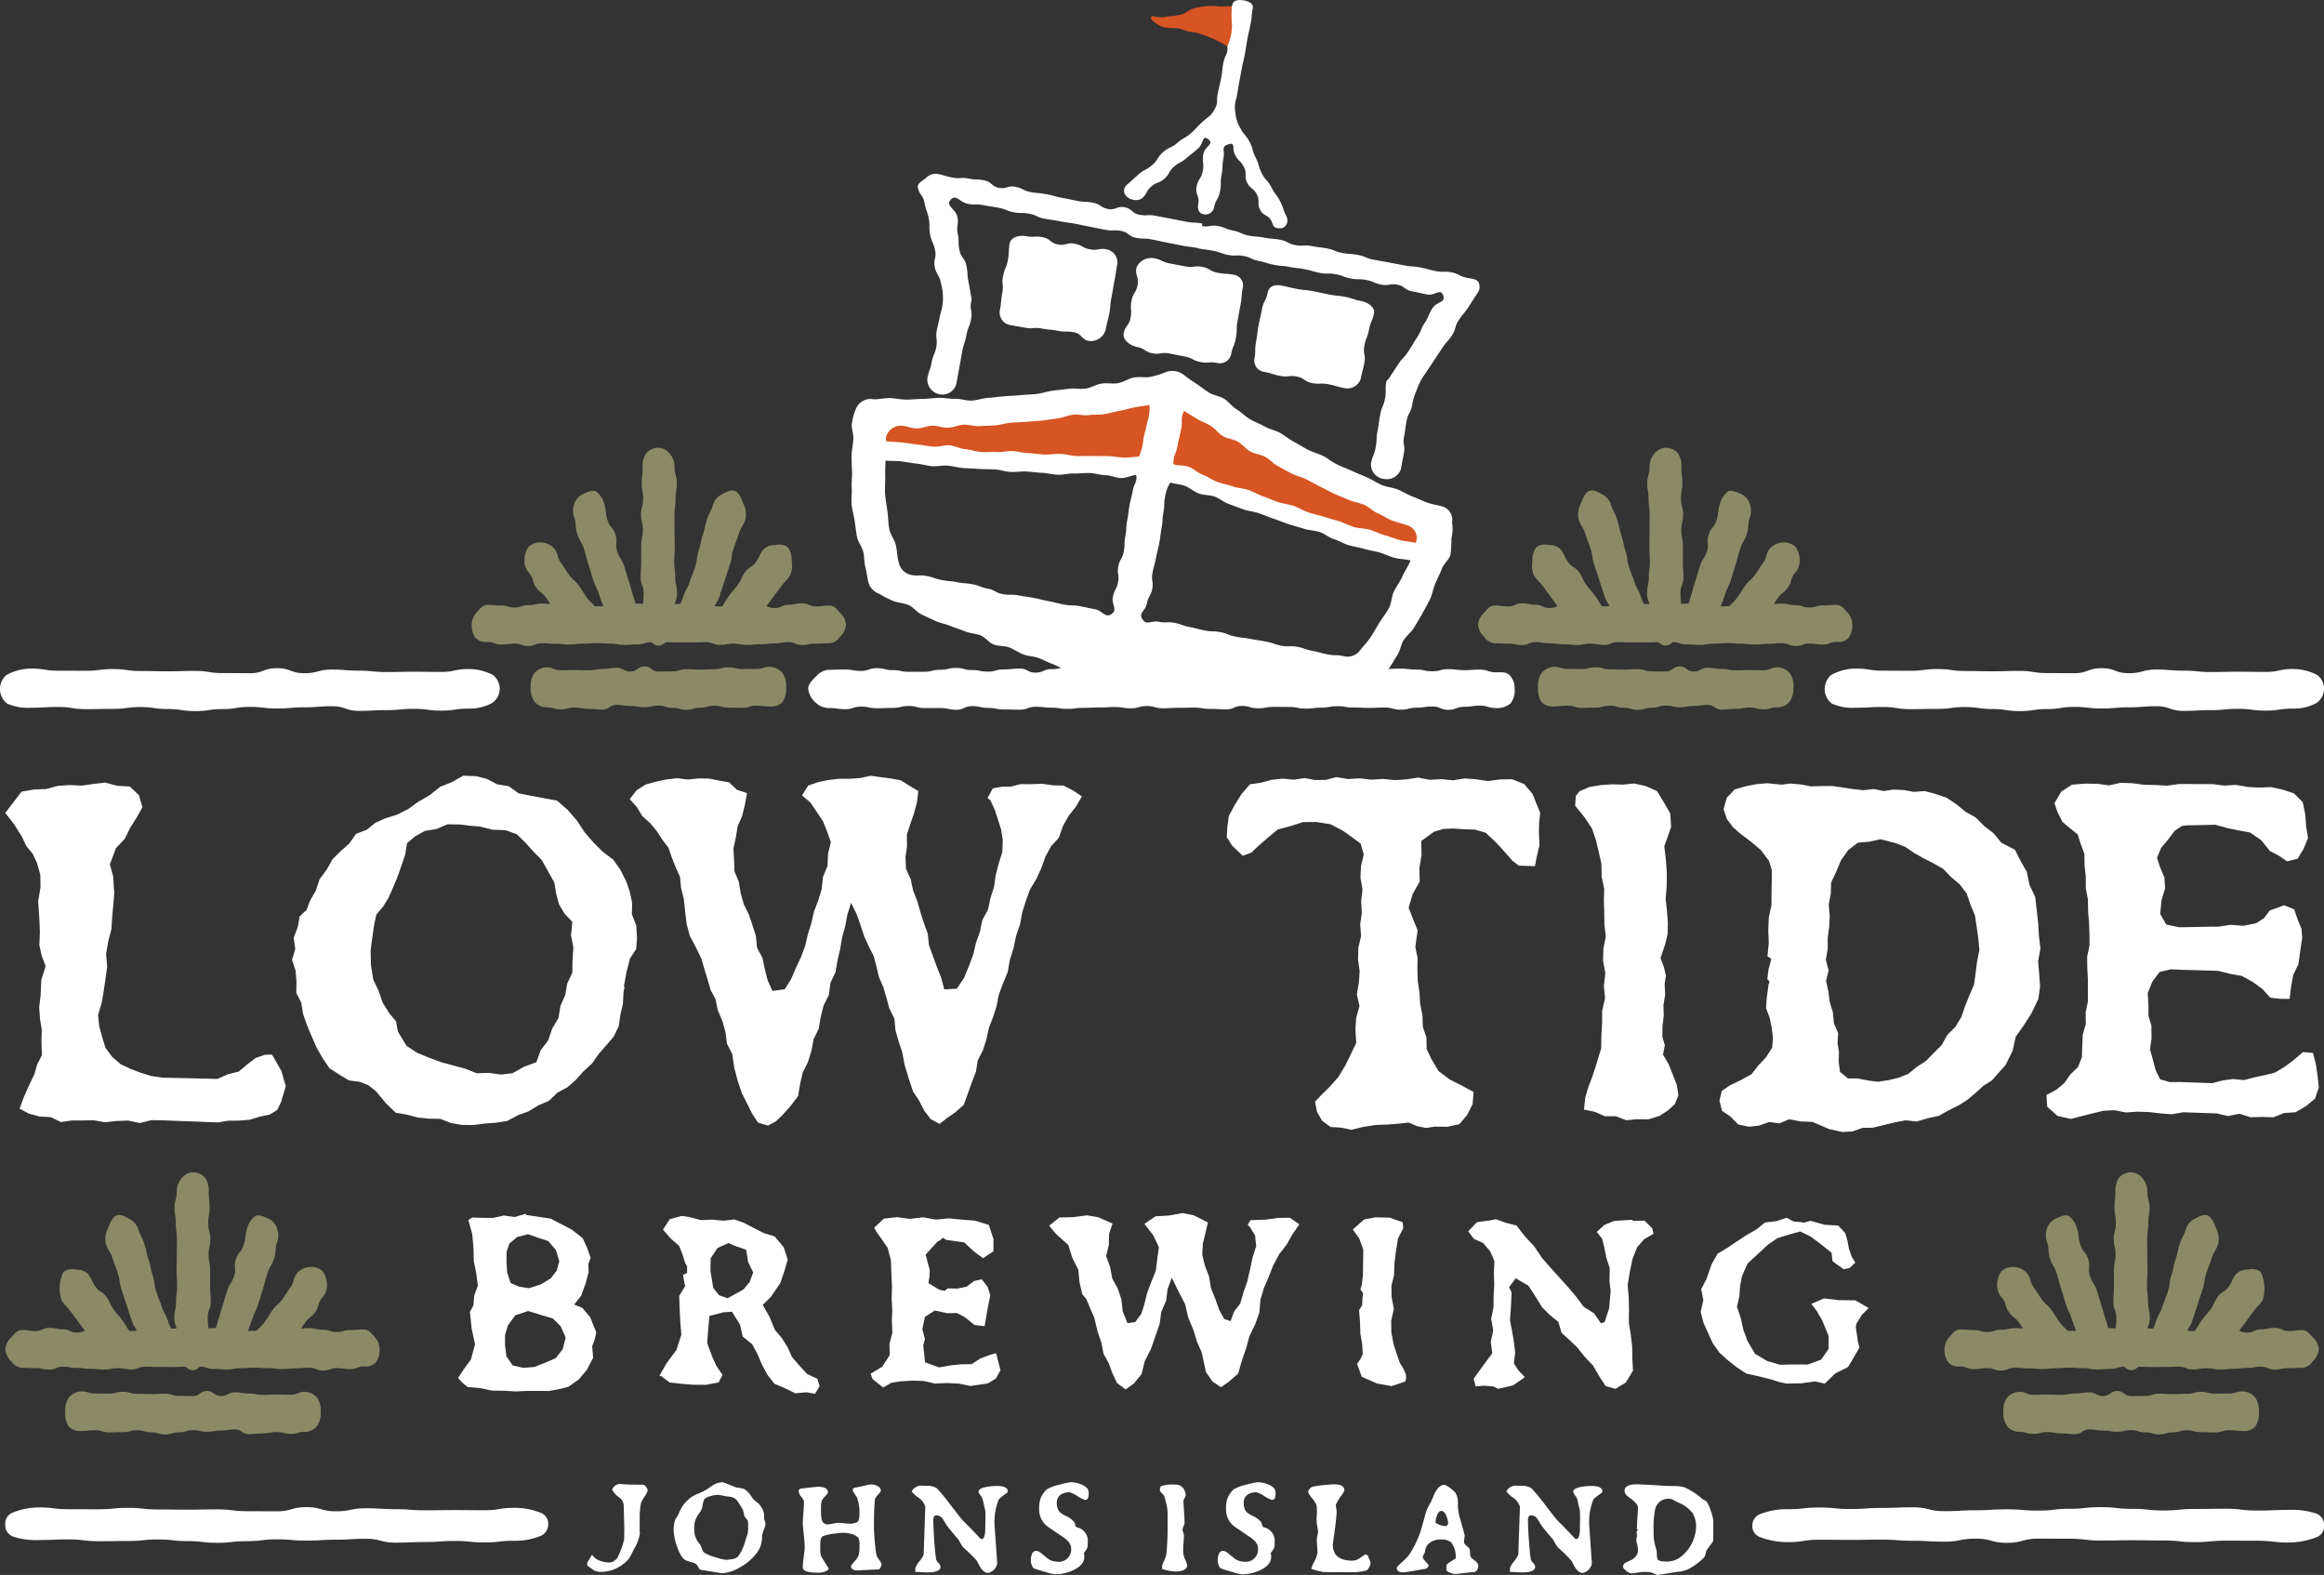
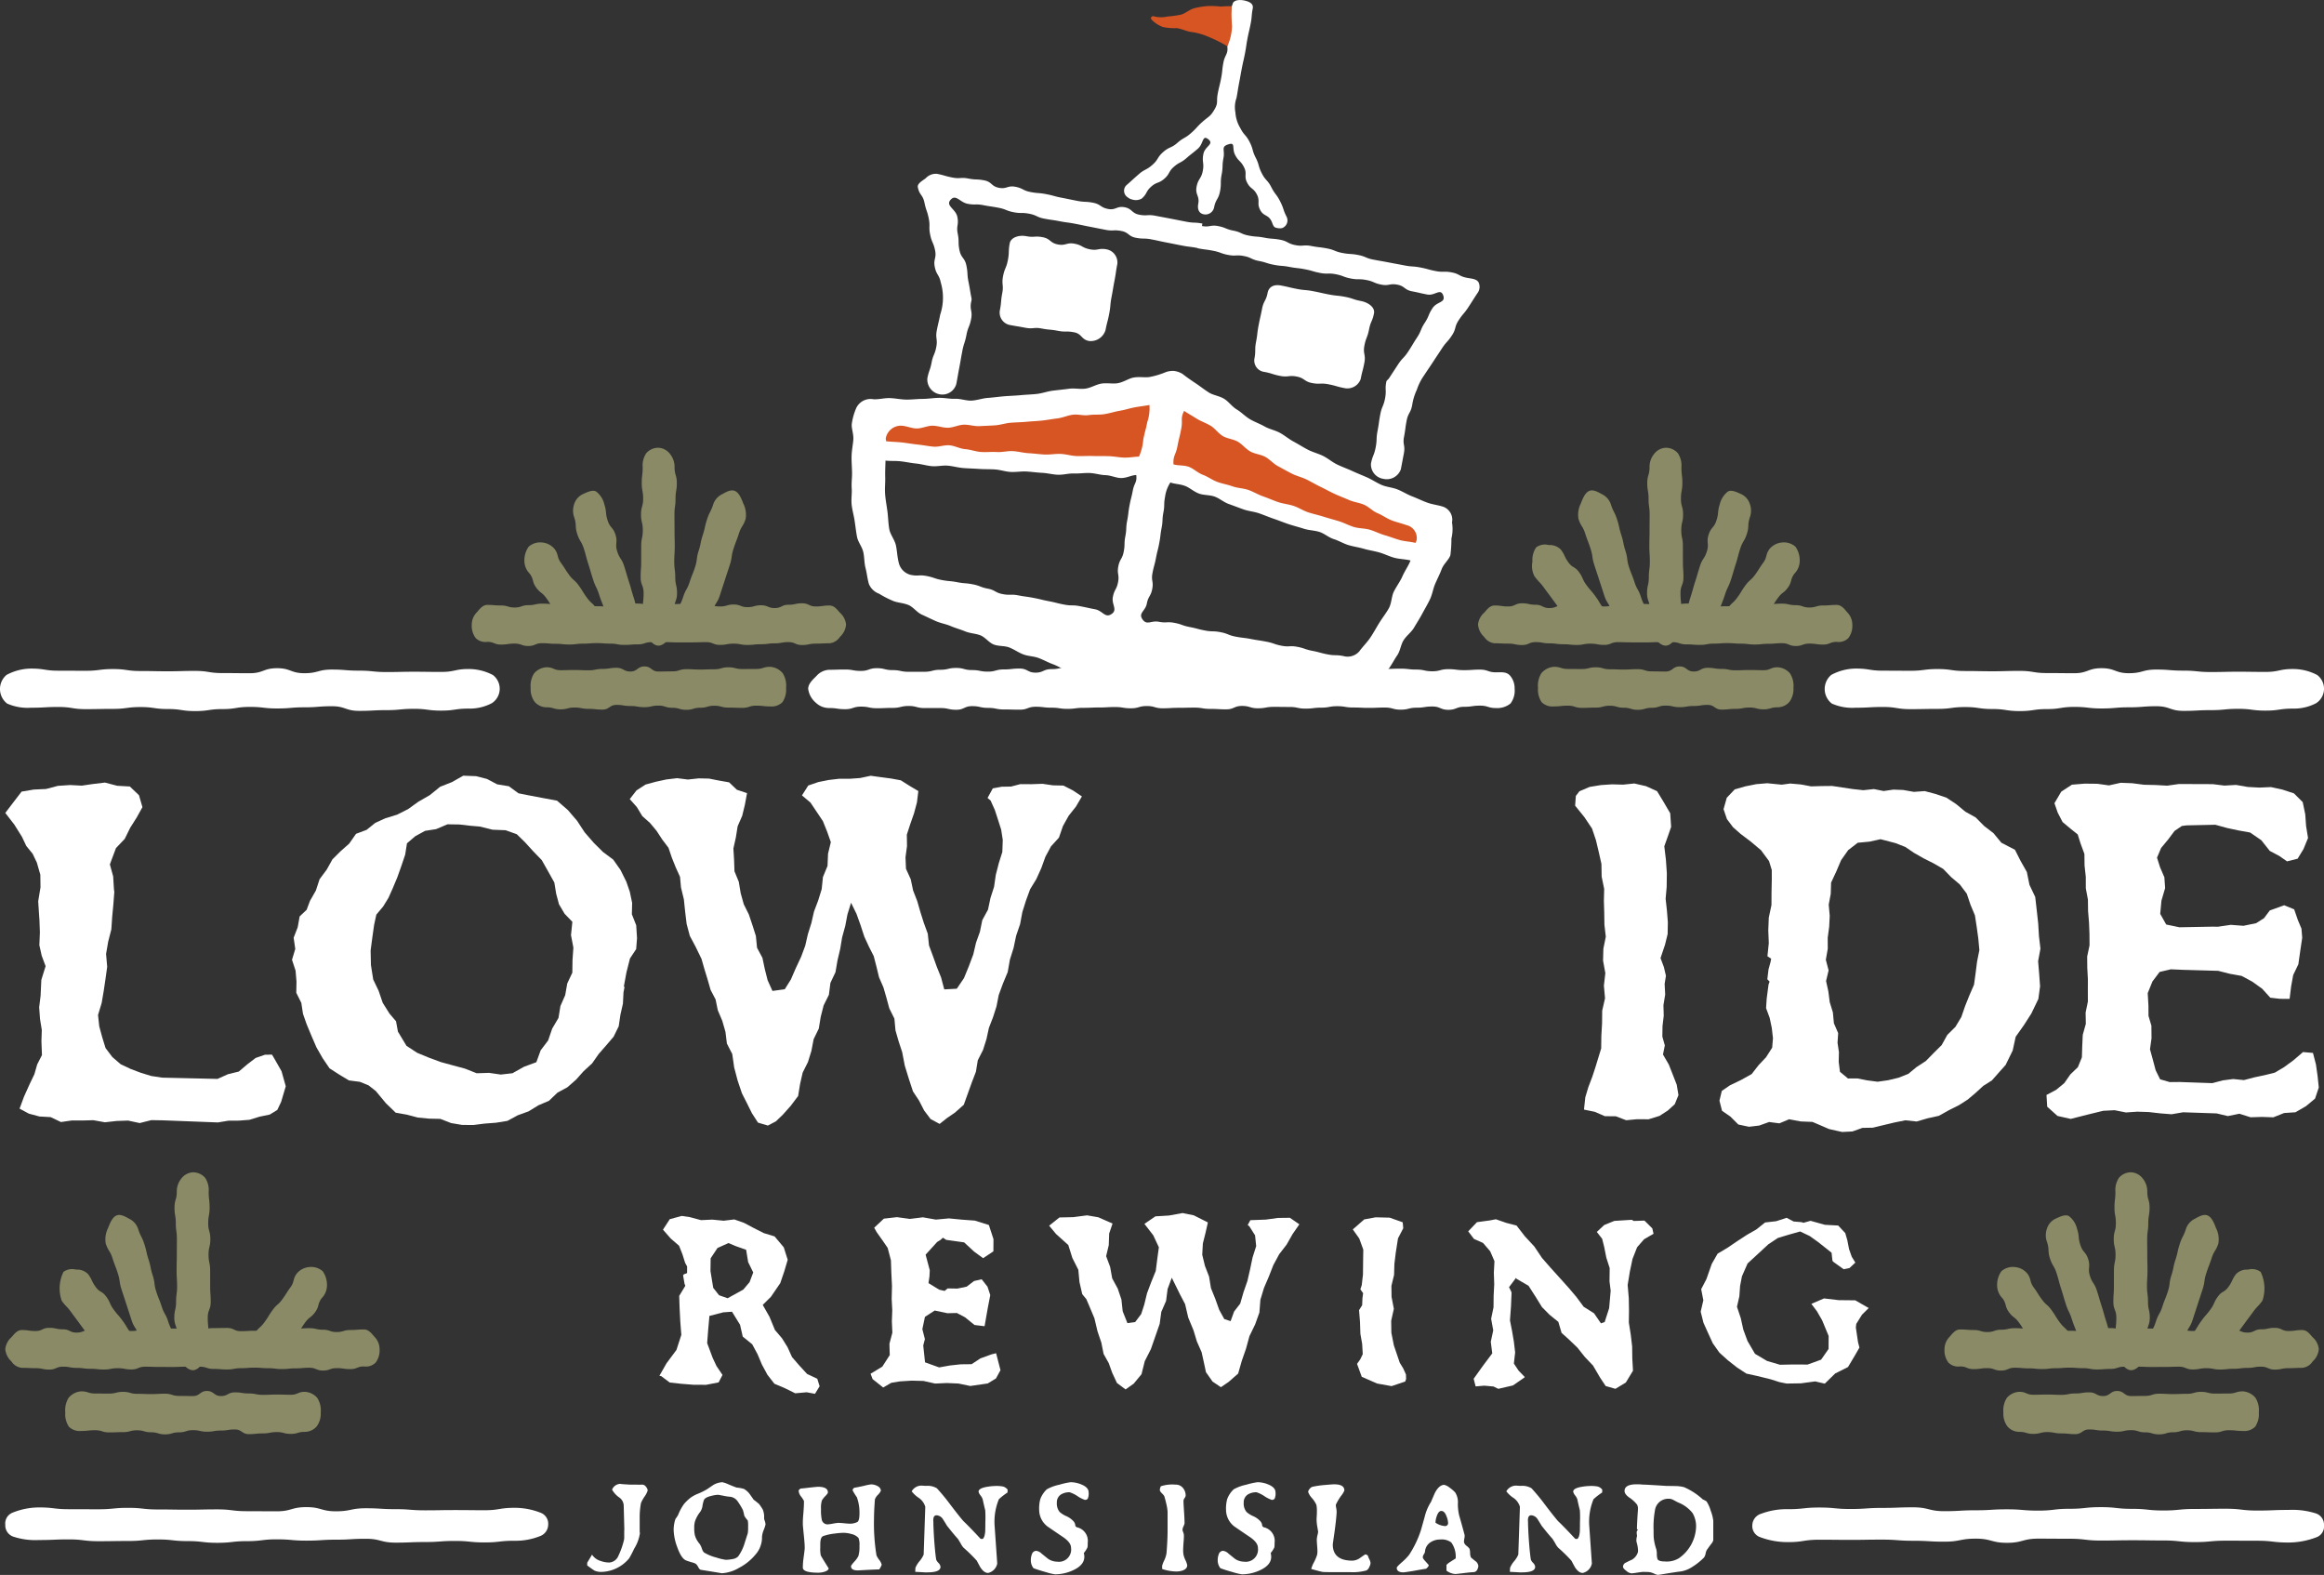
<svg xmlns="http://www.w3.org/2000/svg" width="220" height="149.064" viewBox="0 0 220 149.064">
  <rect x="0" y="0" width="220" height="149.064" fill="#333333" stroke="none" />
  <defs>
    <style>.cls-1{fill:#fff;}.cls-2{fill:#8a8b66;}.cls-3{fill:#d75423;}</style>
  </defs>
  <g id="Layer_2" data-name="Layer 2">
    <g id="Layer_1-2" data-name="Layer 1">
-       <path class="cls-1" d="M56.439,126.09l-.128.649-.255.681.094,1.097-.612,1.159-.766.899-.984.692-.902.225-.902.16L50.93,131.65l-1.054.001-1.056.047-1.056-.067-1.181-.011-1.155-.244-1.17-.098-.43-.356-.47-.493.505-.775.714-.977.393-1.424-.322-1.503-.161-1.585.332-.618.073-.914.342-.95-.15-1.165-.233-1.149-.025-1.187-.121-1.375-.367-1.33.363-.239,1.002.034h1.004l.996-.223,1.038.141,1.026-.306.039.111,1.382.204.95.144.85.446,1.151.597,1.026.81.413.915.33.931-.216.612.035.736-.276,1.048-.438,1.198-.703.902-.125-.146-.011-.033-.102-.003,1.055.437.735.87Zm-2.958.342-.411-.91-.734-.725-1.173-.354-1.171-.357-1.206.4-.697.947-.277.908-.006.971.134,1.064.584.859,1.004.227,1.082-.084,1.006-.401.989-.426.667-.855.271-1.069Zm-.537-7.069-.314-1.044-.728-.856-.96-.31-.95-.338-1.037.268-.736.618-.266.8-.001.881.058,1.071.333.989.809.345.918.14,1.088-.348.992-.592.558-.735Z" />
      <path class="cls-1" d="M77.588,131.209l-.438.714-.784-.146-1.086.097-.975-.481L73.31,130.97l-.66-.847-.516-.954-.421-.996-.504-.939-.896-.725-.256-1.121-.762-1.236-.834.06-1.304.338-.122,1.374-.091,1.199.516,1.386.367.785.568.841-.368.708-1.19.228-1.192-.006-1.182-.094-1.061-.118-.803-.602-.175-.038.673-1.18.939-1.263.463-1.428-.099-1.263-.066-1.298-.037-1.125.581-.962-.072-.172-.142-.814.081-.098.298-.114.003-.624-.191-.353-.249-.797-.321-.814-.787-.681-.738-.842.646-.993,1.131-.306.762.112,1.061.285,1.075-.048,1.072.104,1.005-.122.934.331.933.495.925.467,1.022.313.868,1.032.374,1.179-.317,1.075-.387,1.137-.887,1.296-.773.763.644,1.135.512,1.242.663.775.531.853.421.932.699.807.725.79.97.458Zm-6.284-10.772-.48-.98-.193-1.168-.974-.342-.698-.293-1.04.469-.646.973L67.257,120.3l.259,1.591.551.701.813.285,1.482-.817.597-.709Z" />
      <path class="cls-1" d="M94.71,129.685l-.428.786-.779.472-1.655.239-1.104-.231-1.105-.049-1.115.051-1.105-.247-1.114-.029-1.118.07-.814.134-.768.446-1.001-.798-.19-.507,1.109-.67.705-1.092-.03-1.075.277-1.045-.047-1.071.038-1.063-.055-1.063.029-1.221-.059-1.217-.042-1.22-.308-1.174-.461-.673L83,116.637l-.245-.436.914-.857,1.236-.142,1.228.167,1.232-.152,1.226.216,1.232-.113,1.23.118,1.227.09,1.331.416.436,1.34-.007,1.154-.974.647-.846-.617-.951-.878-1.698-.238-.308-.206-.238.215-.309.188-1.093,1.205.392,1.47-.027.585-.093.636,1.012.621.517.118.283-.237.924.017.881-.184.689-.53.728-.17.553.705.262.793-.238,1.232-.301,1.715-.954-.116-.893-.727-.776-.408-.9.021-1.197-.254-.925.597-.245,1.164.24.945-.157.599.171,1.597,1.336.481,1.012-.181,1.02-.112,1.04-.012.836-.55,1.048-.38.435-.108Z" />
      <path class="cls-1" d="M119.653,121.903l-.338,1.115-.095,1.21-.4,1.117-.541,1.116-.326,1.19-.405,1.165-.338,1.188-.902.792-.731.5-.793-.534-.623-.888-.204-.954-.208-.938-.449-1.018-.317-1.051-.5-1.207-.296-1.27-.496-.949-.765-1.552-.396,1.069-.144,1.125-.453,1.037-.153,1.134-.416,1.195-.416,1.195-.58,1.142-.307,1.234-.74.896-.771.544-.816-.611-.45-.968-.323-.904-.49-.877-.215-1.075-.356-1.044-.299-1.258-.499-1.19-.269-.625-.382-.46-.263-1.143-.109-1.168-.566-1.123-.383-1.221-1.159-1.044-.654-.786.974-.779,1.313-.03,1.302-.171,1.066.184,1.346.592-.32.949-.038,1.097-.249,1.041.38,1.019.193,1.081.527.971.348,1.033.121,1.116.448,1.121.734-.104.57-.757.285-.876.268-1.1.398-1.055.427-1.052.145-1.143.149-1.096-.532-1.135-.835-1.079,1.041-.712,1.289-.078,1.287-.234,1.058.217,1.332.671-.215.951-.261,1.042-.058,1.068.253,1.045.394,1.019.179,1.097.411,1.017.367,1.032.482.875.598.198.332-.912.577-.744.313-1.085.37-1.064.253-1.1.232-1.115.344-1.084-.105-1.017-.543-.857-.155-.119.251-.46,1.463-.055,1.155-.158,1.125-.013.896.617-.64.925-.566.997-.702.91-.554,1.027-.425,1.085Z" />
      <path class="cls-1" d="M128.062,116.363l1.081-.947,1.082-.198,1.325.031,1.237.441.05.566-.496.951-.217,1.386-.125,1.034-.031,1.042-.25,1.033.012,1.044.218,1.132-.253,1.134.018,1.134.235,1.19.56,1.645.328.538.259.576.012.427-.086.238-1.288.435-1.373-.246-1.451-.637-.445-1.224.301-.423.239-.495-.056-.97-.168-.958-.036-1.118-.09-1.117.294-.47.029-.673.062-.469-.26-.362.129-.39.117-1.005.017-1.497.014-.864-.381-1.052Z" />
      <path class="cls-1" d="M156.414,116.263l.116.512-.893.517-.66.758-.436,1.106-.257,1.224-.202,1.243.107,1.258.019,1.142-.015,1.148.18,1.134.134,1.138.015,1.148.065,1.144-.678,1.117-.967.588-.039.005-.903-.26-.523-.785L150.8,129.244l-.768-.804-.71-.892-.82-.784-.677-.609-.306-1.042-.819-.661-.732-.738-.547-.889-.724-1.129-1.147-.668-.036-.081-.663.883.185.366.056.152-.057,1.307-.095,1.319.2,1.011.171,1.01.119,1.014-.12,1.049.45.674.578.599-.022.042-1.093.756-1.387.322-.455-.221-.874-.078-.816.069-.187-.722.884-1.237.876-1.166L141.124,127l.231-1.084-.198-1.097.226-1.084.011-1.091.056-1.09-.036-1.095.058-1.093-.406-.938-.677-.786-.856-.378-.546-.719.829-.868,1.215-.165.573-.11,1.001.346.957.247.797,1.03.887.955.728,1.086.838.957.853.943.841.936.73.864.678.915.985.622.654.951.351-.123.424-1.313.145-1.656-.111-.88.017-1.257-.318-.989-.203-1.022-.191-.762-.508-.651.709-.658.954-.386,1.645-.104.196.11,1.009-.034Z" />
      <path class="cls-1" d="M176.9,123.803l-.639.636-.54.87-.037.341.203,1.375.134.52-.397.695-.683,1.148L173.724,130l-.982.96-.908-.211-1.35.181-1.357.021-.669-.135-.825-.264-1.34-.329-.974-.213-.885-.58-.855-.672-.81-.729-.629-.887-.445-.973-.437-.967-.264-1.052.251-1.081-.204-1.05.496-.953.503-1.434.556-.973.964-.576.905-.614.918-.599.884-.505.825-.66,1.045-.118.991-.324.661.35.765.064.166.06.674-.188,1.356.378,1.261.068.668.714.196.676.163.836.255.726.341.556-.548.513-.554.118-1.019-.73-.052-.126-.077-.71-1.289-1.022-.776-.554-.91-.434-1.064.301-1.042.314-.906.601-.98.907-.983.903-.536,1.222-.175.916-.068.975-.226.987.358,1.074.245,1.099.394,1.068.709,1.213,1.147.679,1.218.356,1.254-.026,1.36.008,1.279-.463.707-1.013.006-1.23-.613-1.48-.497-.864-.525-.695,1.199-.515,1.383.163,1.571.016Z" />
      <path class="cls-1" d="M59.042,142.468a.975.975,0,0,0-.436-.745,2.257,2.257,0,0,1-.663-.729.863.863,0,0,1,.743-.546c.018,0,.115.01.294.03.213.014.437.027.673.041H60.2q.293.009.623,0a.452.452,0,0,1,.333.207.626.626,0,0,1,.157.344,2.049,2.049,0,0,1-.303.587,3.72,3.72,0,0,0-.329.592,7.297,7.297,0,0,0-.126,1.387v1.342a.771.771,0,0,1,.019.172,3.91,3.91,0,0,1-.546,1.443,10.109,10.109,0,0,1-.47.901,3.522,3.522,0,0,1-2.623,1.286,1.554,1.554,0,0,1-.653-.122q-.152-.086-.694-.491V147.91q.168-.278.456-.764a1.454,1.454,0,0,0,.82.598,2.427,2.427,0,0,0,.81.147.999.999,0,0,0,.861-.623,7.569,7.569,0,0,0,.537-1.523,1.432,1.432,0,0,0,.02-.299V145.07c0-.132.003-.241.01-.329Z" />
      <path class="cls-1" d="M72.468,144.291a3.424,3.424,0,0,1-.167.511,2.04,2.04,0,0,0-.167.673v.147a2.455,2.455,0,0,1-.632,1.534,4.971,4.971,0,0,1-1.545,1.24,3.561,3.561,0,0,1-1.645.511q0-.01-1.959-.324c-.085-.014-.165-.093-.243-.238a1.08,1.08,0,0,0-.238-.329,1.615,1.615,0,0,0-.436-.157c-.262-.084-.434-.143-.516-.177q-.445-.208-.82-1.276a5.003,5.003,0,0,1-.329-1.584,3.202,3.202,0,0,1,.172-1.058,3.196,3.196,0,0,0,.254-.385,4.64,4.64,0,0,1,.556-1.028,4.407,4.407,0,0,1,.623-.597,3.249,3.249,0,0,1,.724-.385,6.08,6.08,0,0,0,.831-.415q.283-.188.551-.375a1.832,1.832,0,0,1,.902-.288,2.803,2.803,0,0,1,.546.187q.582.248.81.319a3.558,3.558,0,0,1,.683.126,1.799,1.799,0,0,1,.531.466q.199.279.395.562c.126.087.294.221.507.4a4.778,4.778,0,0,1,.354.531,1.824,1.824,0,0,1,.122.82,1.216,1.216,0,0,0,.076.279A1.384,1.384,0,0,1,72.468,144.291Zm-1.65.233a2.893,2.893,0,0,0-.03-.613,2.295,2.295,0,0,1-.329-.445,5.441,5.441,0,0,0-.126-.531,6.245,6.245,0,0,0-.486-.81,1.001,1.001,0,0,0-.719-.456,4.925,4.925,0,0,1-.653-.099c-.298-.059-.466-.088-.507-.088a2.691,2.691,0,0,0-.603.096c-.402.091-.642.22-.724.385a2.815,2.815,0,0,0-.137.546,1.357,1.357,0,0,1-.208.572,3.095,3.095,0,0,0-.496.881,2.098,2.098,0,0,0-.081.632,3.164,3.164,0,0,0,.06.714,2.124,2.124,0,0,0,.445.81,1.763,1.763,0,0,1,.219.456,1.011,1.011,0,0,0,.187.355,4.162,4.162,0,0,0,1.169.486,4.891,4.891,0,0,0,.911.218,3.159,3.159,0,0,0,.582-.061,1.002,1.002,0,0,0,.582-.253,4.242,4.242,0,0,0,.557-1.078c.117-.372.236-.741.354-1.109A3.152,3.152,0,0,0,70.818,144.524Z" />
      <path class="cls-1" d="M83.467,148.097a1.657,1.657,0,0,1-.238.445q-.365.01-1.184.05-.754.045-.831.046-.654,0-.653-.395,0-.086.324-.446a2.196,2.196,0,0,0,.374-.521,3.07,3.07,0,0,0,.101-.962,1.785,1.785,0,0,0-.09-.749,1.33,1.33,0,0,0-.699-.38,2.761,2.761,0,0,0-.743-.106,7.343,7.343,0,0,0-.801.07,4.836,4.836,0,0,0-1.108.243q-.217.091-.258.537c-.007.034-.011.221-.011.561a2.819,2.819,0,0,0,.05.724q.051.127.75,1.235c-.03.139-.169.245-.415.319a1.92,1.92,0,0,1-.561.086q-1.453,0-1.474-.471v-.081a6.988,6.988,0,0,1,.067-.83q.1-.734.111-.911v-.081q0-.344-.071-1.038-.096-.956-.107-1.129v-.188q0-.353.056-.956.051-.654.05-.993v-.116a3.172,3.172,0,0,0-.247-.385,1.026,1.026,0,0,1-.254-.547.216.216,0,0,1,.035-.116.704.704,0,0,1,.152-.122c.119-.007.415-.039.892-.096.434-.047.684-.071.749-.071.628,0,.941.179.941.537q0,.086-.217.314a2.184,2.184,0,0,0-.35.436,2.304,2.304,0,0,0-.086.82,4.256,4.256,0,0,0,.066.972.552.552,0,0,0,.588.476,4.492,4.492,0,0,0,.489-.071,4.254,4.254,0,0,1,.499-.071q.09,0,.475.031c.25.027.406.04.466.04a1.56,1.56,0,0,0,.87-.157c.126-.101.187-.363.187-.784a4.206,4.206,0,0,0-.247-1.555,5.769,5.769,0,0,1-.406-.658.313.313,0,0,1,.168-.238q.207-.031.911-.182a4.965,4.965,0,0,1,.662-.137,1.257,1.257,0,0,1,.653.177.516.516,0,0,1,.288.415,1.226,1.226,0,0,1-.277.392,1.169,1.169,0,0,0-.29.433q-.086,1.145-.086,1.817a18.9,18.9,0,0,0,.234,3.483,2.244,2.244,0,0,0,.258.426A1.274,1.274,0,0,1,83.467,148.097Z" />
      <path class="cls-1" d="M95.386,140.995l-.01.268a6.65,6.65,0,0,0-.816.633,5.594,5.594,0,0,0-.404,2.542l.247,3.549a1.138,1.138,0,0,1-.861.891h-.019q-.385-.01-.73-.552-.162-.298-.329-.613a15.101,15.101,0,0,0-1.256-1.23,1.739,1.739,0,0,1-.258-.385c-.138-.236-.231-.388-.279-.456q-.373-.405-1.027-1.235-.176-.298-.365-.592a.779.779,0,0,0-.603-.395h-.019c-.206,0-.309.157-.309.471,0,.034.003.098.01.193v.076q0,.329.06,1.357.096,1.422.208,2.106a.92.92,0,0,0,.219.309.626.626,0,0,1,.187.365v.02q-.02.506-1.246.506H87.55q-.299-.019-.911-.051l.02-.385a2.426,2.426,0,0,1,.395-.633,2.35,2.35,0,0,0,.385-.618l.152-4.521a1.543,1.543,0,0,0-.597-.831,2.743,2.743,0,0,1-.689-.632,1.059,1.059,0,0,1,1.067-.531l.294.015a1.698,1.698,0,0,1,1.023.227,19.341,19.341,0,0,1,1.286,1.564q.861,1.129,1.226,1.544.592.561,1.63,1.68l.193.01q.197-.146.243-.739c.007-.29.01-.577.01-.861.007-.152.01-.304.01-.456,0-.219-.007-.437-.019-.653-.057-.219-.139-.568-.243-1.048a1.206,1.206,0,0,0-.193-.349.859.859,0,0,1-.198-.375q.01-.329.861-.465a5.446,5.446,0,0,1,.84-.071h.102a3.329,3.329,0,0,1,.505.051A.813.813,0,0,1,95.386,140.995Z" />
      <path class="cls-1" d="M103.054,141.243a1.191,1.191,0,0,1-.086.612.333.333,0,0,1-.268.107,2.963,2.963,0,0,1-.715-.365,2.936,2.936,0,0,0-.719-.354,1.473,1.473,0,0,0-.846.218.878.878,0,0,0-.374.768,1.255,1.255,0,0,0,.268.88,2.412,2.412,0,0,0,.632.394,2.018,2.018,0,0,1,.715.527.715.715,0,0,1,.137.404.787.787,0,0,0,.127.116,1.316,1.316,0,0,1,1.042,1.482,2.428,2.428,0,0,1-.02.42,2.306,2.306,0,0,1-.35.541,1.352,1.352,0,0,1,.05.355q0,.776-1.037,1.263a4.07,4.07,0,0,1-1.731.396,5.234,5.234,0,0,1-.842-.199c-.503-.139-.902-.266-1.2-.381a1.193,1.193,0,0,1-.253-.77,1.425,1.425,0,0,1,.096-.538.444.444,0,0,1,.415-.335.913.913,0,0,1,.516.268q.512.415.623.501a1.579,1.579,0,0,0,.84.258,1.159,1.159,0,0,0,1.317-1.305q0-.52-.791-1.047-.723-.486-1.447-.986a1.986,1.986,0,0,1-.78-1.533,3.371,3.371,0,0,1,.106-1.047,2.393,2.393,0,0,1,.618-.931,4.087,4.087,0,0,1,1.184-.435,6.865,6.865,0,0,1,1.068-.238,2.644,2.644,0,0,1,1.027.218Q103.055,140.787,103.054,141.243Z" />
      <path class="cls-1" d="M112.387,148.148q0,.355-.471.511a1.95,1.95,0,0,1-.567.081,4.306,4.306,0,0,1-1.336-.238v-.299a2.671,2.671,0,0,1,.198-.511,2.463,2.463,0,0,0,.217-.694q.1-1.245.101-2.156V143.08a4.295,4.295,0,0,0-.091-.612q-.117-.527-.227-.871a1.372,1.372,0,0,0-.221-.258c-.13-.132-.194-.233-.194-.304a.718.718,0,0,1,.04-.228c.014-.04.031-.084.05-.132a3.454,3.454,0,0,1,1.392-.157.87.87,0,0,1,.765.395,1.114,1.114,0,0,1,.197.643.492.492,0,0,1-.105.238.56.56,0,0,0-.101.238c0,.166.016.499.05,1s.051.887.051,1.157a1.261,1.261,0,0,1-.092.258.94.94,0,0,0-.101.334.666.666,0,0,0,.06.228,1.263,1.263,0,0,1,.061.208,1.607,1.607,0,0,1,.01.197c0,.145-.01.32-.03.527-.027.374-.041.631-.041.769a2.83,2.83,0,0,0,.032.435,2.452,2.452,0,0,0,.187.527A1.915,1.915,0,0,1,112.387,148.148Z" />
      <path class="cls-1" d="M120.744,141.243a1.191,1.191,0,0,1-.086.612.333.333,0,0,1-.268.107,2.963,2.963,0,0,1-.715-.365,2.934,2.934,0,0,0-.719-.354,1.473,1.473,0,0,0-.846.218.879.879,0,0,0-.374.768,1.255,1.255,0,0,0,.268.88,2.414,2.414,0,0,0,.632.394,2.019,2.019,0,0,1,.715.527.716.716,0,0,1,.137.404.787.787,0,0,0,.127.116,1.316,1.316,0,0,1,1.042,1.482,2.428,2.428,0,0,1-.02.42,2.303,2.303,0,0,1-.35.541,1.352,1.352,0,0,1,.05.355q0,.776-1.037,1.263a4.07,4.07,0,0,1-1.731.396,5.234,5.234,0,0,1-.842-.199q-.754-.208-1.2-.381a1.194,1.194,0,0,1-.253-.77,1.425,1.425,0,0,1,.096-.538.444.444,0,0,1,.415-.335.913.913,0,0,1,.516.268q.512.415.623.501a1.579,1.579,0,0,0,.84.258,1.159,1.159,0,0,0,1.317-1.305q0-.52-.791-1.047-.723-.486-1.447-.986a1.986,1.986,0,0,1-.78-1.533,3.367,3.367,0,0,1,.107-1.047,2.393,2.393,0,0,1,.618-.931,4.088,4.088,0,0,1,1.185-.435,6.862,6.862,0,0,1,1.068-.238,2.644,2.644,0,0,1,1.027.218Q120.745,140.787,120.744,141.243Z" />
      <path class="cls-1" d="M129.742,147.93a.872.872,0,0,1-.116.374.634.634,0,0,1-.268.335,4.908,4.908,0,0,1-1.583.162H126.019c-.418,0-.689-.007-.814-.02q-.227-.04-1.077-.278a2.68,2.68,0,0,1,.268-.653,4.398,4.398,0,0,0,.288-.694,1.548,1.548,0,0,0,.03-.334c0-.111-.01-.294-.03-.546-.02-.257-.03-.447-.03-.572a2.2,2.2,0,0,1,.06-.385,2.031,2.031,0,0,0,.066-.339q0-.021-.086-.522a4.079,4.079,0,0,1-.06-.613v-.111c.02-.263.03-.494.03-.693a2.84,2.84,0,0,0-.05-.613,2.72,2.72,0,0,0-.404-.622,1.725,1.725,0,0,1-.374-.592.49.49,0,0,1,.137-.289.58.58,0,0,1,.247-.197,8.215,8.215,0,0,1,1.214-.177q.631-.06.88-.061.951,0,.951.582a1.982,1.982,0,0,1-.309.506,5.035,5.035,0,0,0-.475.79.216.216,0,0,0-.025.112,2.282,2.282,0,0,0,.045.298,1.987,1.987,0,0,1,.03.314v.061q-.031.613-.197,1.837c-.112.773-.167,1.169-.167,1.19q0,1.534,1.866,1.534a1.346,1.346,0,0,0,.773-.298c.277-.192.418-.288.425-.288a.268.268,0,0,1,.167.04c.034.027.067.054.097.081a1.698,1.698,0,0,0,.128.327A1.044,1.044,0,0,1,129.742,147.93Z" />
      <path class="cls-1" d="M139.946,148.224a.783.783,0,0,1-.086.309.417.417,0,0,1-.35.269c-.209.007-.538.038-.986.096-.456.054-.71.081-.765.081a1.596,1.596,0,0,1-.829-.319v-.542a1.734,1.734,0,0,1,.395-.309q.42-.273.475-.303a2.291,2.291,0,0,0-.415-1.514,1.506,1.506,0,0,0-1.057-.279,1.624,1.624,0,0,0-.872.238,1.15,1.15,0,0,0-.561.921.557.557,0,0,1-.101.228.61.61,0,0,0-.106.294c0,.074.072.191.217.349q.305.334.344.395,0,.147-.258.344-.258.031-1.215.208-.809.131-.921.131-.633,0-.632-.435c0-.061.148-.223.445-.486a5.387,5.387,0,0,0,.723-.734,9.689,9.689,0,0,0,1.109-2.303q.014-.031.374-1.327a4.644,4.644,0,0,1,.593-1.387q.176-.415.363-.84.402-.77.892-.77a1.283,1.283,0,0,1,.496.258,3.33,3.33,0,0,1,.541.466,1.729,1.729,0,0,1,.249,1.068,4.821,4.821,0,0,0,.122,1.098q.197.668.511,1.837a.428.428,0,0,1,.01.101,1.227,1.227,0,0,1-.019.197,2.307,2.307,0,0,0-.046.334.398.398,0,0,0,.035.167.779.779,0,0,0,.238.268,1.139,1.139,0,0,1,.258.268,1.854,1.854,0,0,1,.051.385.939.939,0,0,0,.082.425c.01.014.141.124.395.329A.656.656,0,0,1,139.946,148.224Zm-2.865-4.096a1.797,1.797,0,0,0-.133-.572q-.187-.547-.511-.546-.258,0-.425.486a1.937,1.937,0,0,0-.122.623,1.806,1.806,0,0,0,.87.319A.278.278,0,0,0,137.081,144.128Z" />
      <path class="cls-1" d="M151.677,140.995l-.01.268a6.65,6.65,0,0,0-.816.633,5.596,5.596,0,0,0-.404,2.542l.247,3.549a1.138,1.138,0,0,1-.861.891h-.019q-.385-.01-.73-.552-.162-.298-.329-.613a15.11,15.11,0,0,0-1.256-1.23,1.735,1.735,0,0,1-.258-.385c-.138-.236-.231-.388-.279-.456q-.373-.405-1.027-1.235-.176-.298-.365-.592a.778.778,0,0,0-.602-.395H144.95c-.206,0-.309.157-.309.471,0,.034.003.098.01.193v.076q0,.329.06,1.357.096,1.422.208,2.106a.923.923,0,0,0,.219.309.626.626,0,0,1,.187.365v.02q-.021.506-1.246.506h-.238q-.299-.019-.911-.051l.02-.385a2.423,2.423,0,0,1,.395-.633,2.351,2.351,0,0,0,.385-.618l.152-4.521a1.543,1.543,0,0,0-.597-.831,2.742,2.742,0,0,1-.689-.632,1.059,1.059,0,0,1,1.067-.531l.294.015a1.697,1.697,0,0,1,1.023.227,19.36,19.36,0,0,1,1.286,1.564q.861,1.129,1.225,1.544.592.561,1.63,1.68l.193.01q.197-.146.243-.739.01-.435.01-.861c.007-.152.01-.304.01-.456,0-.219-.007-.437-.019-.653-.057-.219-.139-.568-.243-1.048a1.205,1.205,0,0,0-.193-.349.858.858,0,0,1-.198-.375q.01-.329.861-.465a5.444,5.444,0,0,1,.84-.071h.102a3.329,3.329,0,0,1,.505.051A.813.813,0,0,1,151.677,140.995Z" />
      <path class="cls-1" d="M162.186,145.784a.942.942,0,0,1-.208.364c-.145.193-.284.383-.415.572a1.329,1.329,0,0,0-.104.329.934.934,0,0,1-.154.374,6.036,6.036,0,0,1-1.256.972,2.611,2.611,0,0,1-1.139.364q-.293.041-1.164.178-.724.126-.816.126a1.159,1.159,0,0,1-.333-.116,1.726,1.726,0,0,0-.456-.147c-.131-.014-.339-.02-.622-.02-.061,0-.236.022-.527.066a5.174,5.174,0,0,1-.541.071.876.876,0,0,1-.496-.238c-.21-.152-.314-.283-.314-.395a.441.441,0,0,1,.294-.395c.186-.098.377-.191.577-.279a1.264,1.264,0,0,0,.522-.643.657.657,0,0,0,.03-.218,3.05,3.05,0,0,0-.127-.749.836.836,0,0,1-.03-.228,1.384,1.384,0,0,1,.051-.349.208.208,0,0,0,.011-.066.195.195,0,0,0-.011-.061,1.787,1.787,0,0,1-.021-.238.275.275,0,0,1,.067-.208l.051-.061-.097-.066q.01-.527.076-1.564a2.822,2.822,0,0,0,.02-.319.793.793,0,0,0-.086-.435,3.204,3.204,0,0,0-.745-.673c-.29-.209-.436-.413-.436-.613q0-.632,1.149-.632.168,0,.385.01c.145.014.221.02.228.02q.303,0,2.227.126.385,0,.78.01a3.574,3.574,0,0,1,.85.101,6.213,6.213,0,0,1,1.783,1.159,2.8,2.8,0,0,1,.354.187,3.044,3.044,0,0,1,.395.871,3.975,3.975,0,0,1,.249.956Zm-1.63-1.2a2.484,2.484,0,0,0-.329-1.372A3.228,3.228,0,0,0,158.844,142.2q-.238-.126-.486-.258a.834.834,0,0,0-.404-.086,1.261,1.261,0,0,0-1.286,1.079,8.683,8.683,0,0,0-.133,1.888q0,.642.02.779a4.833,4.833,0,0,0,.238,1.033,1.809,1.809,0,0,1,.05.456,1.567,1.567,0,0,0,.061.471q.107.227.689.228a2.215,2.215,0,0,0,1.336-.304A3.781,3.781,0,0,0,160.556,144.584Z" />
      <path class="cls-1" d="M44.354,67.069c-1.294,0-1.294.19-2.587.19s-1.294-.169-2.588-.169-1.294.124-2.588.124-1.294.069-2.588.069-1.294-.439-2.588-.439-1.294.102-2.588.102-1.294.109-2.589.109-1.294-.147-2.587-.147-1.294.206-2.588.206-1.294.189-2.588.189-1.294-.195-2.588-.195-1.294-.186-2.589-.186-1.295.173-2.59.173S9.412,67.12,8.118,67.12s-1.295-.206-2.591-.206-1.295.071-2.591.071a4.788,4.788,0,0,1-2.262-.394,1.744,1.744,0,0,1-.056-2.71A4.982,4.982,0,0,1,2.937,63.28c1.294,0,1.294.201,2.587.201s1.294.008,2.588.008,1.294-.163,2.588-.163,1.294.185,2.588.185,1.294.025,2.588.025,1.294-.035,2.588-.035,1.294.205,2.589.205,1.294.014,2.587.014,1.294-.475,2.588-.475,1.294.474,2.588.474,1.294-.345,2.588-.345,1.294.103,2.589.103,1.295.131,2.59.131,1.294-.029,2.589-.029,1.295.018,2.591.018,1.295-.275,2.591-.275a4.919,4.919,0,0,1,2.304.566,1.629,1.629,0,0,1-.098,2.668A4.516,4.516,0,0,1,44.354,67.069Z" />
      <path class="cls-1" d="M217.053,67.069c-1.293,0-1.293.19-2.585.19s-1.293-.169-2.586-.169-1.293.124-2.586.124-1.293.069-2.586.069-1.293-.439-2.586-.439-1.293.102-2.586.102-1.293.109-2.587.109-1.292-.147-2.585-.147-1.293.206-2.586.206-1.293.189-2.586.189-1.293-.195-2.586-.195-1.293-.186-2.587-.186-1.294.173-2.588.173-1.293.025-2.587.025-1.294-.206-2.589-.206-1.294.071-2.589.071a4.78,4.78,0,0,1-2.26-.394,1.745,1.745,0,0,1-.056-2.71,4.974,4.974,0,0,1,2.316-.602c1.293,0,1.293.201,2.585.201s1.293.008,2.586.008,1.293-.163,2.586-.163,1.293.185,2.586.185,1.293.025,2.586.025,1.293-.035,2.586-.035,1.293.205,2.587.205,1.292.014,2.585.014,1.293-.475,2.586-.475,1.293.474,2.586.474,1.293-.345,2.586-.345,1.293.103,2.587.103,1.294.131,2.588.131,1.293-.029,2.587-.029,1.294.018,2.589.018,1.294-.275,2.589-.275a4.911,4.911,0,0,1,2.302.566,1.629,1.629,0,0,1-.098,2.668A4.509,4.509,0,0,1,217.053,67.069Z" />
      <path class="cls-1" d="M48.688,145.831c-1.405,0-1.405.158-2.811.158s-1.406-.141-2.812-.141-1.406.103-2.812.103-1.406.057-2.812.057-1.406-.365-2.812-.365-1.406.085-2.812.085-1.406.091-2.812.091-1.405-.123-2.811-.123-1.406.172-2.812.172-1.406.157-2.812.157-1.406-.162-2.812-.162-1.406-.155-2.812-.155-1.407.144-2.813.144-1.406.021-2.813.021-1.407-.171-2.814-.171-1.407.059-2.814.059a6.618,6.618,0,0,1-2.458-.328,1.122,1.122,0,0,1-.732-1.114,1.097,1.097,0,0,1,.672-1.141,6.741,6.741,0,0,1,2.519-.501c1.405,0,1.405.168,2.811.168s1.406.007,2.812.007,1.406-.136,2.812-.136,1.406.154,2.812.154,1.406.021,2.812.021,1.406-.029,2.812-.029,1.406.171,2.812.171,1.405.011,2.81.011,1.406-.396,2.812-.396,1.406.395,2.812.395,1.406-.287,2.812-.287,1.406.086,2.812.086,1.407.109,2.813.109,1.406-.024,2.813-.024,1.407.015,2.815.015,1.407-.228,2.814-.228a6.682,6.682,0,0,1,2.503.471,1.115,1.115,0,0,1,.702,1.134,1.171,1.171,0,0,1-.808,1.086A6.154,6.154,0,0,1,48.688,145.831Z" />
      <path class="cls-1" d="M169.256,142.844c1.48,0,1.48-.158,2.96-.158s1.48.141,2.961.141,1.481-.103,2.961-.103,1.48-.057,2.961-.057,1.48.365,2.961.365,1.481-.085,2.961-.085,1.481-.091,2.962-.091,1.48.123,2.96.123,1.48-.172,2.961-.172,1.48-.157,2.961-.157,1.48.162,2.961.162,1.481.155,2.962.155,1.482-.144,2.963-.144,1.481-.021,2.962-.021,1.482.171,2.964.171,1.482-.059,2.964-.059a7.313,7.313,0,0,1,2.588.328,1.119,1.119,0,0,1,.771,1.114,1.088,1.088,0,0,1-.707,1.141,7.424,7.424,0,0,1-2.652.501c-1.48,0-1.48-.168-2.96-.168s-1.48-.007-2.961-.007-1.481.135-2.961.135-1.48-.154-2.961-.154-1.48-.021-2.961-.021-1.481.029-2.961.029-1.481-.171-2.962-.171-1.48-.011-2.96-.011-1.48.396-2.961.396-1.48-.395-2.961-.395-1.48.287-2.961.287-1.481-.086-2.962-.086-1.481-.109-2.963-.109-1.481.024-2.962.024-1.482-.015-2.964-.015-1.482.228-2.964.228a7.365,7.365,0,0,1-2.635-.471,1.11,1.11,0,0,1-.739-1.134,1.176,1.176,0,0,1,.851-1.086A6.786,6.786,0,0,1,169.256,142.844Z" />
      <path class="cls-2" d="M173.877,60.752c-.647,0-.647.255-1.294.255s-.647-.092-1.295-.092-.648.228-1.295.228-.647-.266-1.295-.266-.648.057-1.295.057-.647.068-1.295.068-.648-.08-1.295-.08-.648-.053-1.295-.053-.648.049-1.296.049-.647.121-1.295.121-.648-.05-1.296-.05-.648-.209-1.296-.209-.648-.003-1.296-.003-.648.028-1.296.028-.648-.005-1.296-.005-.648-.022-1.296-.022-.647.261-1.295.261-.648-.118-1.296-.118-.648.123-1.296.123-.648-.068-1.296-.068-.648-.084-1.296-.084-.648-.118-1.295-.118-.648.277-1.296.277-.649-.134-1.297-.134-.649-.031-1.297-.031a1.332,1.332,0,0,1-.994-.611,1.768,1.768,0,0,1-.576-1.163,1.731,1.731,0,0,1,.599-1.137c.281-.33.542-.666.972-.666.647,0,.647.092,1.294.092s.647-.3,1.295-.3.648.139,1.295.139.647.312,1.295.312.648-.264,1.295-.264.647.178,1.295.178.648-.251,1.295-.251.648.186,1.295.186.648-.137,1.296-.137.648-.021,1.295-.021.648-.076,1.296-.076.648.065,1.296.065.648.054,1.296.054.648-.16,1.296-.16.648-.013,1.296-.013.648.304,1.296.304.647-.038,1.295-.038.648-.011,1.296-.011.648-.086,1.296-.086.648-.099,1.296-.099.648-.048,1.296-.048.648.144,1.295.144.648.22,1.296.22.649-.191,1.297-.191.649-.053,1.297-.053c.43,0,.709.369.991.699a1.668,1.668,0,0,1,.479,1.16,1.917,1.917,0,0,1-.376,1.281A1.297,1.297,0,0,1,173.877,60.752Z" />
      <path class="cls-2" d="M168.269,66.945c-.661,0-.661.192-1.323.192s-.661-.171-1.323-.171-.662.126-1.323.126-.661.069-1.323.069-.661-.444-1.323-.444-.662.104-1.323.104-.662.111-1.323.111-.661-.149-1.323-.149-.661.208-1.323.208-.661.191-1.323.191-.661-.197-1.323-.197-.662-.189-1.323-.189-.662.175-1.324.175-.662.026-1.323.026-.662-.208-1.324-.208-.662.072-1.324.072a1.453,1.453,0,0,1-1.157-.398,2.116,2.116,0,0,1-.345-1.354,2.209,2.209,0,0,1,.316-1.387,1.708,1.708,0,0,1,1.185-.609c.661,0,.661.204,1.323.204s.661.008,1.323.008.662-.165,1.323-.165.661.187,1.323.187.661.026,1.323.026.662-.036,1.323-.036.662.208,1.323.208.661.014,1.322.014.661-.481,1.323-.481.661.48,1.323.48.661-.349,1.323-.349.662.104,1.323.104.662.132,1.324.132.662-.029,1.323-.029.662.019,1.324.019.662-.278,1.324-.278a1.651,1.651,0,0,1,1.178.573,2.185,2.185,0,0,1,.33,1.379,2.03,2.03,0,0,1-.38,1.32A1.488,1.488,0,0,1,168.269,66.945Z" />
      <path class="cls-2" d="M157.683,61.109c-.429,0-.798-.404-1.079-.734a2.077,2.077,0,0,1-.627-1.264c0-.744.197-.744.197-1.488s-.256-.744-.256-1.487.168-.744.168-1.488.096-.744.096-1.488-.047-.744-.047-1.488.02-.744.02-1.488.008-.744.008-1.488-.102-.744-.102-1.489-.123-.745-.123-1.49.215-.745.215-1.49a1.936,1.936,0,0,1,.443-1.274,1.467,1.467,0,0,1,1.088-.574,1.513,1.513,0,0,1,1.143.51,2.068,2.068,0,0,1,.343,1.338c0,.744.089.744.089,1.488s-.134.744-.134,1.487.202.744.202,1.488-.17.744-.17,1.488.152.744.152,1.488.002.744.002,1.488.052.744.052,1.488-.281.745-.281,1.489.074.745.074,1.49.082.745.082,1.49a1.854,1.854,0,0,1-.51,1.224C158.447,60.664,158.113,61.109,157.683,61.109Z" />
      <path class="cls-2" d="M160.995,60.312a1.211,1.211,0,0,1-.526-.093,1.709,1.709,0,0,1-1.01-.816,2.257,2.257,0,0,1,.165-1.418c.235-.728.178-.754.413-1.482s.205-.742.441-1.47.215-.738.45-1.466.417-.647.652-1.375-.069-.864.167-1.592.504-.61.74-1.339.077-.8.313-1.529a2.149,2.149,0,0,1,.772-1.21c.363-.191.846.063,1.248.241a1.545,1.545,0,0,1,.822.919,1.868,1.868,0,0,1-.002,1.309c-.235.728-.039.815-.275,1.543s-.389.66-.625,1.388-.195.747-.43,1.475-.214.737-.45,1.465-.331.686-.566,1.415-.279.71-.515,1.439-.113.784-.348,1.513A1.47,1.47,0,0,1,160.995,60.312Z" />
      <path class="cls-2" d="M164.8,60.399c-.358,0-.792.191-1.085-.103a3.038,3.038,0,0,1-.156-2.729c.404-.552.497-.459.901-1.011s.363-.593.766-1.145.506-.45.91-1.002.37-.587.774-1.14.199-.759.603-1.312a1.735,1.735,0,0,1,1.198-.612,1.644,1.644,0,0,1,1.256.401,2.261,2.261,0,0,1,.4,1.402,1.74,1.74,0,0,1-.51,1.158c-.404.552-.202.755-.606,1.307s-.536.42-.94.972-.364.592-.768,1.145-.394.563-.798,1.116-.399.558-.803,1.111A1.222,1.222,0,0,1,164.8,60.399Z" />
      <path class="cls-2" d="M154.355,60.349a1.547,1.547,0,0,1-1.495-1.094c-.235-.728-.113-.782-.349-1.51s-.406-.652-.642-1.381-.239-.727-.474-1.455-.24-.726-.476-1.454-.111-.784-.347-1.512-.273-.713-.509-1.442-.402-.656-.637-1.385a2.355,2.355,0,0,1,.224-1.465c.164-.425.383-1.003.785-1.181s.877.128,1.24.32a1.633,1.633,0,0,1,.823.966c.235.728.345.679.581,1.408s.168.758.404,1.486.155.764.391,1.492.097.79.332,1.518.286.706.522,1.435.371.669.607,1.398.339.683.575,1.413a2.29,2.29,0,0,1-.099,1.455c-.164.425-.557.586-.959.763C154.668,60.204,154.537,60.349,154.355,60.349Z" />
      <path class="cls-2" d="M150.551,60.805a1.699,1.699,0,0,1-1.189-.803c-.404-.552-.455-.501-.859-1.054s-.346-.61-.75-1.162-.407-.55-.811-1.102-.409-.548-.814-1.101-.466-.491-.87-1.044a2.102,2.102,0,0,1-.19-1.384,2.086,2.086,0,0,1,.357-1.351,1.399,1.399,0,0,1,1.196-.212,1.433,1.433,0,0,1,1.143.436c.404.552.306.65.71,1.203s.594.361.998.913.294.663.698,1.215.446.512.85,1.065.358.599.762,1.152a2.035,2.035,0,0,1,.172,1.362,1.627,1.627,0,0,1-.475,1.142C151.185,60.374,150.909,60.805,150.551,60.805Z" />
      <path class="cls-2" d="M46.131,60.752c.647,0,.647.255,1.294.255s.647-.092,1.295-.092.648.228,1.295.228.647-.266,1.295-.266.648.057,1.295.057.647.068,1.295.068.648-.08,1.295-.08.648-.053,1.295-.053.648.049,1.296.049.648.121,1.295.121.648-.05,1.296-.05.648-.209,1.296-.209.648-.003,1.296-.003.648.028,1.296.028.648-.005,1.296-.005.648-.022,1.296-.022.648.261,1.295.261.648-.118,1.296-.118.648.123,1.296.123.648-.068,1.296-.068.648-.084,1.296-.084.648-.118,1.295-.118.648.277,1.296.277.649-.134,1.297-.134.649-.031,1.297-.031a1.332,1.332,0,0,0,.994-.611,1.768,1.768,0,0,0,.576-1.163,1.731,1.731,0,0,0-.599-1.137c-.281-.33-.542-.666-.972-.666-.647,0-.647.092-1.294.092s-.647-.3-1.295-.3-.648.139-1.295.139-.647.312-1.295.312-.648-.264-1.295-.264-.647.178-1.295.178-.648-.251-1.295-.251-.647.186-1.295.186-.648-.137-1.296-.137-.648-.021-1.295-.021-.648-.076-1.296-.076-.648.065-1.296.065-.648.054-1.296.054-.648-.16-1.296-.16-.648-.013-1.296-.013-.648.304-1.296.304-.647-.038-1.295-.038-.648-.011-1.296-.011-.648-.086-1.296-.086-.648-.099-1.296-.099-.648-.048-1.296-.048-.648.144-1.295.144-.648.22-1.296.22-.649-.191-1.297-.191-.649-.053-1.297-.053c-.429,0-.709.369-.991.699a1.668,1.668,0,0,0-.479,1.16,1.917,1.917,0,0,0,.375,1.281A1.297,1.297,0,0,0,46.131,60.752Z" />
      <path class="cls-2" d="M51.74,66.945c.661,0,.661.192,1.323.192s.661-.171,1.323-.171.662.126,1.323.126.661.069,1.323.069.661-.444,1.323-.444.662.104,1.323.104.662.111,1.323.111.661-.149,1.323-.149.661.208,1.323.208.661.191,1.323.191.662-.197,1.323-.197.662-.189,1.323-.189.662.175,1.324.175.662.026,1.323.026.662-.208,1.324-.208.662.072,1.324.072a1.453,1.453,0,0,0,1.157-.398,2.116,2.116,0,0,0,.345-1.354,2.209,2.209,0,0,0-.316-1.387,1.707,1.707,0,0,0-1.185-.609c-.661,0-.661.204-1.323.204s-.661.008-1.323.008-.662-.165-1.323-.165-.661.187-1.323.187-.661.026-1.323.026-.662-.036-1.323-.036-.662.208-1.323.208-.661.014-1.322.014-.661-.481-1.323-.481-.662.48-1.323.48-.661-.349-1.323-.349-.662.104-1.323.104-.662.132-1.324.132-.662-.029-1.323-.029-.662.019-1.324.019-.662-.278-1.324-.278a1.651,1.651,0,0,0-1.178.573,2.186,2.186,0,0,0-.33,1.379,2.03,2.03,0,0,0,.38,1.32A1.488,1.488,0,0,0,51.74,66.945Z" />
      <path class="cls-2" d="M62.325,61.109c.43,0,.798-.404,1.08-.734a2.077,2.077,0,0,0,.627-1.264c0-.744-.197-.744-.197-1.488s.256-.744.256-1.487-.168-.744-.168-1.488-.096-.744-.096-1.488.047-.744.047-1.488-.02-.744-.02-1.488-.008-.744-.008-1.488.102-.744.102-1.489.123-.745.123-1.49-.214-.745-.214-1.49a1.936,1.936,0,0,0-.443-1.274,1.466,1.466,0,0,0-1.088-.574,1.513,1.513,0,0,0-1.143.51,2.068,2.068,0,0,0-.343,1.338c0,.744-.089.744-.089,1.488s.133.744.133,1.487-.202.744-.202,1.488.17.744.17,1.488-.152.744-.152,1.488-.002.744-.002,1.488-.052.744-.052,1.488.281.745.281,1.489-.074.745-.074,1.49-.082.745-.082,1.49a1.854,1.854,0,0,0,.51,1.224C61.562,60.664,61.896,61.109,62.325,61.109Z" />
      <path class="cls-2" d="M59.013,60.312a1.211,1.211,0,0,0,.526-.093,1.709,1.709,0,0,0,1.01-.816,2.257,2.257,0,0,0-.165-1.418c-.235-.728-.178-.754-.413-1.482s-.205-.742-.441-1.47-.215-.738-.45-1.466-.417-.647-.652-1.375.069-.864-.167-1.592-.504-.61-.74-1.339-.077-.8-.313-1.529a2.149,2.149,0,0,0-.772-1.21c-.363-.191-.846.063-1.248.241a1.545,1.545,0,0,0-.822.919,1.868,1.868,0,0,0,.002,1.309c.235.728.039.815.275,1.543s.389.66.625,1.388.195.747.43,1.475.214.737.45,1.465.331.686.566,1.415.279.71.515,1.439.113.784.348,1.513A1.47,1.47,0,0,0,59.013,60.312Z" />
      <path class="cls-2" d="M55.209,60.399c.358,0,.792.191,1.085-.103a3.037,3.037,0,0,0,.156-2.729c-.404-.552-.497-.459-.901-1.011s-.363-.593-.766-1.145-.506-.45-.91-1.002-.37-.587-.774-1.14-.199-.759-.603-1.312a1.735,1.735,0,0,0-1.198-.612,1.644,1.644,0,0,0-1.255.401,2.26,2.26,0,0,0-.4,1.402,1.74,1.74,0,0,0,.51,1.158c.404.552.202.755.606,1.307s.536.42.94.972.364.592.768,1.145.394.563.798,1.116.399.558.803,1.111A1.222,1.222,0,0,0,55.209,60.399Z" />
      <path class="cls-2" d="M65.654,60.349a1.547,1.547,0,0,0,1.495-1.094c.235-.728.113-.782.349-1.51s.406-.652.642-1.381.239-.727.474-1.455.24-.726.476-1.454.111-.784.347-1.512.273-.713.509-1.442.402-.656.637-1.385a2.355,2.355,0,0,0-.224-1.465c-.164-.425-.383-1.003-.785-1.181s-.877.128-1.24.32a1.633,1.633,0,0,0-.823.966c-.235.728-.345.679-.581,1.408s-.168.758-.404,1.486-.155.764-.391,1.492-.096.79-.332,1.518-.286.706-.522,1.435-.371.669-.607,1.398-.339.683-.575,1.413a2.289,2.289,0,0,0,.099,1.455c.164.425.557.586.959.763C65.341,60.204,65.471,60.349,65.654,60.349Z" />
-       <path class="cls-2" d="M69.458,60.805a1.698,1.698,0,0,0,1.189-.803c.404-.552.455-.501.859-1.054s.346-.61.75-1.162.407-.55.811-1.102.409-.548.814-1.101.466-.491.87-1.044a2.102,2.102,0,0,0,.19-1.384,2.086,2.086,0,0,0-.357-1.351,1.399,1.399,0,0,0-1.196-.212,1.434,1.434,0,0,0-1.143.436c-.404.552-.306.65-.71,1.203s-.594.361-.998.913-.294.663-.698,1.215-.446.512-.85,1.065-.358.599-.762,1.152a2.034,2.034,0,0,0-.171,1.362,1.626,1.626,0,0,0,.475,1.142C68.824,60.374,69.1,60.805,69.458,60.805Z" />
      <path class="cls-2" d="M185.547,129.33c.647,0,.647.255,1.294.255s.647-.092,1.295-.092.648.228,1.295.228.647-.266,1.295-.266.648.057,1.295.057.647.068,1.295.068.648-.08,1.295-.08.648-.053,1.295-.053.648.049,1.296.049.648.121,1.295.121.648-.05,1.296-.05.648-.209,1.296-.209.648-.003,1.296-.003.648.028,1.296.028.648-.005,1.296-.005.648-.022,1.296-.022.647.261,1.295.261.648-.118,1.296-.118.648.123,1.296.123.648-.068,1.296-.068.648-.084,1.296-.084.648-.118,1.295-.118.648.277,1.296.277.649-.134,1.297-.134.649-.031,1.297-.031a1.332,1.332,0,0,0,.994-.611,1.768,1.768,0,0,0,.576-1.163,1.731,1.731,0,0,0-.599-1.137c-.281-.33-.542-.666-.972-.666-.647,0-.647.092-1.294.092s-.647-.3-1.295-.3-.648.139-1.295.139-.647.312-1.295.312-.648-.264-1.295-.264-.647.177-1.295.177-.648-.251-1.295-.251-.648.186-1.295.186-.648-.137-1.296-.137-.648-.021-1.295-.021-.648-.076-1.296-.076-.648.065-1.296.065-.648.054-1.296.054-.648-.16-1.296-.16-.648-.013-1.296-.013-.648.304-1.296.304-.647-.038-1.295-.038-.648-.011-1.296-.011-.648-.086-1.296-.086-.648-.099-1.296-.099-.648-.048-1.296-.048-.648.144-1.295.144-.648.22-1.296.22-.649-.191-1.297-.191-.649-.053-1.297-.053c-.43,0-.709.369-.991.699a1.668,1.668,0,0,0-.479,1.16,1.918,1.918,0,0,0,.375,1.281A1.297,1.297,0,0,0,185.547,129.33Z" />
      <path class="cls-2" d="M191.156,135.523c.661,0,.661.192,1.323.192s.661-.171,1.323-.171.662.125,1.323.125.661.069,1.323.069.661-.444,1.323-.444.662.104,1.323.104.662.111,1.323.111.661-.149,1.322-.149.662.208,1.323.208.661.191,1.323.191.661-.197,1.323-.197.662-.189,1.323-.189.662.175,1.324.175.662.026,1.323.026.662-.208,1.324-.208.662.072,1.324.072a1.453,1.453,0,0,0,1.157-.398,2.115,2.115,0,0,0,.345-1.354,2.208,2.208,0,0,0-.316-1.387,1.708,1.708,0,0,0-1.185-.609c-.661,0-.661.204-1.323.204s-.661.008-1.323.008-.662-.165-1.323-.165-.661.187-1.323.187-.661.026-1.323.026-.662-.036-1.323-.036-.662.208-1.323.208-.661.014-1.322.014-.662-.481-1.323-.481-.661.48-1.323.48-.661-.349-1.323-.349-.662.104-1.323.104-.662.132-1.324.132-.662-.029-1.323-.029-.662.019-1.324.019-.662-.278-1.324-.278a1.651,1.651,0,0,0-1.178.573,2.185,2.185,0,0,0-.33,1.379,2.03,2.03,0,0,0,.38,1.32A1.487,1.487,0,0,0,191.156,135.523Z" />
      <path class="cls-2" d="M201.742,129.687c.429,0,.798-.404,1.079-.734a2.077,2.077,0,0,0,.627-1.264c0-.744-.197-.744-.197-1.488s.256-.744.256-1.487-.168-.744-.168-1.488-.096-.744-.096-1.488.047-.744.047-1.488-.02-.744-.02-1.488-.008-.744-.008-1.488.102-.745.102-1.489.123-.745.123-1.49-.215-.745-.215-1.49a1.936,1.936,0,0,0-.443-1.274,1.467,1.467,0,0,0-1.088-.574,1.513,1.513,0,0,0-1.143.51,2.069,2.069,0,0,0-.343,1.338c0,.744-.089.744-.089,1.488s.133.744.133,1.487-.202.744-.202,1.488.17.744.17,1.488-.152.744-.152,1.488-.002.744-.002,1.488-.053.744-.053,1.488.281.744.281,1.489-.074.745-.074,1.49-.082.745-.082,1.49a1.854,1.854,0,0,0,.51,1.224C200.978,129.243,201.312,129.687,201.742,129.687Z" />
      <path class="cls-2" d="M198.429,128.89a1.21,1.21,0,0,0,.526-.093,1.708,1.708,0,0,0,1.01-.816,2.259,2.259,0,0,0-.165-1.418c-.235-.728-.178-.754-.413-1.482s-.205-.742-.441-1.47-.215-.738-.45-1.466-.417-.647-.652-1.375.069-.864-.167-1.592-.504-.61-.74-1.339-.077-.799-.313-1.529a2.15,2.15,0,0,0-.772-1.21c-.363-.191-.846.063-1.248.241a1.545,1.545,0,0,0-.822.919,1.868,1.868,0,0,0,.002,1.309c.235.728.039.815.275,1.543s.389.66.625,1.388.195.747.43,1.475.214.737.45,1.465.331.686.566,1.415.279.71.515,1.439.113.784.348,1.513A1.47,1.47,0,0,0,198.429,128.89Z" />
      <path class="cls-2" d="M194.625,128.977c.358,0,.792.191,1.085-.103a3.038,3.038,0,0,0,.156-2.729c-.404-.552-.497-.459-.901-1.011s-.363-.593-.766-1.145-.506-.45-.91-1.002-.37-.587-.774-1.14-.199-.759-.603-1.312a1.735,1.735,0,0,0-1.198-.612,1.644,1.644,0,0,0-1.256.401,2.26,2.26,0,0,0-.4,1.402,1.74,1.74,0,0,0,.51,1.158c.404.552.202.755.606,1.307s.536.42.939.972.364.592.768,1.145.394.563.798,1.116.399.558.803,1.111A1.222,1.222,0,0,0,194.625,128.977Z" />
      <path class="cls-2" d="M205.07,128.927a1.547,1.547,0,0,0,1.495-1.094c.235-.728.113-.782.349-1.51s.406-.652.642-1.381.239-.727.474-1.455.24-.726.476-1.454.111-.784.347-1.512.273-.713.509-1.442.402-.656.637-1.385a2.356,2.356,0,0,0-.224-1.465c-.164-.425-.383-1.003-.785-1.181s-.877.128-1.24.32a1.633,1.633,0,0,0-.823.966c-.235.728-.345.68-.581,1.408s-.168.758-.404,1.486-.155.764-.391,1.492-.097.79-.332,1.518-.286.706-.521,1.435-.371.669-.607,1.398-.339.683-.575,1.413a2.29,2.29,0,0,0,.099,1.455c.164.425.557.586.959.764C204.757,128.782,204.887,128.927,205.07,128.927Z" />
      <path class="cls-2" d="M208.874,129.383a1.698,1.698,0,0,0,1.188-.804c.404-.552.455-.501.859-1.054s.346-.61.75-1.162.407-.55.811-1.102.409-.548.814-1.101.466-.491.87-1.044a3.563,3.563,0,0,0-.167-2.735,1.398,1.398,0,0,0-1.196-.212,1.433,1.433,0,0,0-1.143.436c-.404.552-.306.65-.71,1.203s-.594.361-.998.913-.294.663-.698,1.215-.446.512-.85,1.065-.358.6-.762,1.152a2.034,2.034,0,0,0-.172,1.362,1.627,1.627,0,0,0,.475,1.142C208.24,128.952,208.516,129.383,208.874,129.383Z" />
      <path class="cls-1" d="M27.051,102.814l-.435,1.47-.366.771-.714.437-.962.2-.959.296-.996.078-.999.007-.995.165-5.208-.2-1.096-.018-1.096.277-1.096-.235-1.096.037-1.098.124-1.098-.197-1.018.028L6.803,106.05,5.77,106.2l-.972-.465-1.061-.06-1.009-.271-.875-.473.427-1.152.557-1.233.418-.87.269-.937.448-.874-.05-1.321.035-1.056-.169-1.046-.08-1.102.136-1.105.069-1.489.404-1.299-.369-.989-.222-.995.05-1.209-.042-1.175-.031-.425-.087-1.345.218-1.33-.017-1.192L3.488,81.64,3.09,80.807l-.597-.731L2.077,79.2l-.716-1.144L.502,76.941l.773-1.014.771-1.003,1.151-.193L4.355,74.677,5.48,74.38l1.151-.077,1.112.057,1.094-.16,1.101-.131,1.158.304,1.194.067.867.827.327,1.128-.542.978-.61.962-.525,1.065-.828.87-.419,1.115-.158.431.312,1.136.074,1.223.035.237-.09,1.184L10.62,86.777l-.08,1.185-.298,1.159-.201,1.17.106,1.214-.16,1.147-.169,1.143-.194,1.14L9.28,96.068l.115,1.07.28,1.031.315,1.024.641.851.795.686.936.442.961.363.992.305,1.029.157,5.247.12.996-.447,1.022-.25.814-.694.777-.592.884-.306L25.75,99.82l.238.405.665,1.168Z" />
      <path class="cls-1" d="M60.303,88.795l-.081,1.037-.586.886-.332,1.309-.245,1.331.06.078-.096.488-.053,1.069-.237,1.045-.163,1.099-.482.983-.709.831-.706.808-.623.891-.796.729-.724.811-.814.715-.95.518-.795.764-.996.425-.938.576-1.031.374-.972.528-1.086.175-1.081.082-1.06.134-1.062-.008-1.049-.178L41.681,105.9l-1.074-.022-1.061-.104L38.511,105.5l-1.05-.183-.927-.896-.961-1.158-.691-.54-.815-.329-1.03-.133-.89-.534-.952-.61-.657-.97-.585-1.022-.469-1.087-.457-1.097-.345-.983L28.524,94.92l-.476-.954.019-1.068-.087-1.03-.338-1.026.309-1.026-.153-1.063.382-.982.187-1.035.66-.623.316-.844.558-.978.354-1.078.673-.903.543-.975.772-.769.814-.72.648-.927.997-.373.824-.663.944-.43,1.122-.347,1.044-.527.95-.686,1.094-.63.986-.797,1.121-.443,1.067-.605,1.213.045,1.03.264.97.509,1.105.182.912.668,1.076.213,1.281.242,1.291.242,1.024.886.872,1.015.717,1.094.86.991.869.863.979.732.692.987.545,1.1.332.96.219,1.046-.026,1.075.412,1.049Zm-6.025.897L54.053,88.51l.129-1.263L53.45,86.49l-.533-.901-.268-1.003-.173-1.059-.595-1.065-.595-1.053-.841-.871-.733-.807-.791-.773-1.058-.377-1.231-.049-1.206-.298-.968-.083-.946-.113-1.151-.018-1.076.456-1.044.163-.923.502-.792.677-.17,1.075-.349,1.034L37.615,83.03l-.439,1.05-.404.904-.506.821-.639.761-.211.97-.171,1.207-.161,1.222.031,1.383.215,1.362.511,1.064.388,1.141.64,1.017.622.731.178.978.811,1.345,1.013.662,1.111.46,1.124.415,1.155.316,1.137.306,1.103.437,1.179-.036,1.107.16,1.105-.126,1.091-.612,1.168-.432.41-1.128.707-.933.38-1.111.599-1.022.182-1.121.452-1.028.196-1.113.48-1.016.017-1.197Z" />
      <path class="cls-1" d="M96.569,87.461l-.378,1.111L95.95,89.721l-.35,1.114-.205,1.168-.448,1.078-.403,1.095-.21,1.075-.33,1.03-.39,1.007-.231,1.066-.328,1.03-.493.968-.178,1.088-.387,1.01-.366,1.018-.395,1.098-.84.745-.742.507-.704.561-.858-.464-.609-.808-.474-.923-.586-.889-.397-1.215-.377-1.224-.242-1.266-.337-1.023-.299-1.038-.103-1.118-.483-.972-.27-.999-.287-.99-.413-.945L82.97,91.495l-.259-.999-.455-.897-.436-.944L81.464,87.564l-.384-1.07-.515-1.05-.341,1.102-.209,1.095-.294,1.072-.185,1.107-.256,1.086-.19,1.111-.478,1.011-.145,1.131-.497.999-.276,1.081L77.51,97.354l-.487,1.001-.211,1.106-.328,1.062-.499.998-.249,1.094-.181,1.119-.704.935-.744.834-.656.63-.758.4-.937-.277-.574-.886-.465-.939-.481-.946-.407-1.209-.328-1.239-.183-1.277-.507-.989-.136-1.107-.302-1.05-.426-1.004-.205-1.011-.473-.904-.282-.98-.299-.975-.281-.983-.558-1.146-.549-1.032L65,87.45l-.141-1.16-.12-1.161-.274-1.135-.091-1-.407-.9-.365-.91-.322-.947-.588-.776-.536-.821-.625-.75-.725-.644-.521-.861-.67-.751.639-.823.86-.556.982-.267.997-.216,1.01-.118,1.017.128,1.01-.11.983.02.969.19.938.164.735.702.962.322-.206,1.111-.252,1.035-.431.988-.169,1.06-.233,1.044.065,1.077.037,1.081.41.998.179,1.079.29,1.04.48.965.343,1.018.325,1.026.109,1.112.51.953L72.4,91.725l.266,1.052.457,1.014,1.167-.16.576-.92.471-1.083.501-1.069.387-1.04.251-1.094.333-1.062.25-1.092.396-1.045.33-1.069.118-1.144.434-1.053.049-1.156.265-1.096L78.3,78.714l-.4-.995-.586-.875-.587-.877-.808-.684.594-.935.963-.329.977-.195.988-.116.996.002.992-.072.996-.213.961.132.945.125.942.172.826.522.836.496-.131,1.074-.275,1.026-.351,1.006-.332,1.016L85.861,80.09l-.142,1.042.045,1.098.45.99.226,1.066.392,1.006.299,1.038.326,1.03.371,1.013.117,1.113L88.32,90.5l.365,1.016.403,1.001.3,1.127L90.575,93.58l.678-1,.46-1.122.425-1.133.254-1.092.372-1.044L92.988,87.09l.54-.991.232-1.098.342-1.063.163-1.128.28-1.094.34-1.078.041-1.144-.151-.971-.297-.93-.304-.935-.402-.89-.287-.244.498-.905.844-.157.884-.015.871-.23,1.055.006,1.046-.037.986.145.999.022.898.459.853.568-.57.969-.687.867-.542.973-.376,1.091-.749.824-.529.979-.394,1.088-.467,1.032-.59.965-.393,1.072-.343,1.092Z" />
-       <path class="cls-1" d="M116.321,77.232l.569-1.052.631-1.018.807-.933,1.045-.146,1.019-.279,1.048-.108,1.056.102.996-.156,1.006.187,1.002-.015,1.002-.263,1.106.183,1.107-.067,1.105.128,1.106-.071,1.105.114,1.107-.068,1.106-.173,1.102.21,1.106-.062,1.104.111,1.106-.181,1.103.088,1.104.162,1.102-.149-.075.001,1.235-.025,1.159.46.787.939.352.869.372.919-.105.992-.014.975.054,1.093-.255,1.058-.178.925-1.524-.052-.625-.478-.583-.669-.576-.647-.58-.596-.781-.726-1.004-.293-1.037-.035-1.019-.069-.922.039-.888.258-1.225.89.034,1.299-.207,1.256.027,1.276-.666,1.188-.379,1.295.391,1.004.461,1.131-.22,1.567.211,1.032-.015,1.113.041,1.097.156,1.084.07,1.096.217,1.055.026,1.077.349,1.025.016,1.09.467.979.664,1.111,1.054.795,1.162.586,1.099.598-.095,1.144-.519,1.032-.74.868-1.134.247-1.153-.016-.866.123-.84-.164-.788-.341-.838.091-1.144.091-1.158.042-1.142.181-1.15.275-.977-.202-1.002-.064-.795-.587-.478-.838-.19-.968.653-.692.669-.652.884-.987.674-1.124.506-1.033.515-1.08-.082-1.207.077-1.168.311-1.098-.252-1.115.191-1.1.078-1.103-.157-1.11.035-1.105.254-1.098-.084-1.109.157-1.101-.065-1.107.127-1.102-.194-1.11.053-1.103.261-1.096L128.8,79.838l-.83-.606-.818-.588-1.2-.632L124.611,77.8l-1.259.011-1.211.386-1.188.312-.939.781-.926.804-.63.607-.818.294-.996-.949-.516-.811.062-.961Z" />
      <path class="cls-1" d="M158.891,103.652l-.352.861-.657.597-.781.506-1.039.323-1.085-.008-1.032.098-.987-.374-1.036-.009-.953-.415-1.022-.21.122-1.156.292-.971.374-.985.293-.89.272-.892.275-.898.016-1.191.068-1.187.011-1.189.269-1.177-.108-1.194.137-1.185-.216-1.188.03-1.13.23-1.13-.131-1.13-.017-1.13-.034-1.132.028-1.132-.238-1.16-.022-1.208-.254-1.128-.268-1.125-.368-1.093-.731-1.091-.868-1.073.066-.922.339-.442.967-.412,1.05-.173,1.06-.072,1.061.029,1.06-.11,1.113.256,1.038.472.6.986.646,1.107.087,1.289-.311.894-.336.939.153,1.277.088,1.279-.016,1.291-.099,1.124.123,1.109.088,1.113-.02,1.112-.249,1.013-.426,1.268.318.844.195.825-.123.768.052,1.012-.165,1.006.028.996-.116.986-.015.992.234.831-.174.863.556.959.391.993.355.911Z" />
      <path class="cls-1" d="M192.961,94.547l-.663,1.379-.717,1.119-.766,1.081-.286,1.307-.667,1.362-.647.724-.653.74-.819.519-.721.66-.745.631-.814.522-.965.484-.958.536-1.054.232-1.046.305-1.071-.114-1.03.208-1.024.245-1.025.247-.989.019-.941.338-.974.05-1.241-.278-.784-.34-.785-.336-1.104-.043-1.107-.207-.921.386-.972-.126-.937.335-.968.115-1.007-.212-.748-.748-.797-.552-.244-.957.222-.925.77-.529,1.04-.499,1.016-.565.656-.844.707-.747.58-.91.075-.889-.112-.981-.202-.956-.338-.915.059-.911.175-1.329.099-.269-.215-.223.111-.928.196-.717.056-.299-.353-.235.129-1.238-.049-1.209.048-1.206.254-1.193.006-1.208.025-1.234-.002-.875-.261-.847-.759-1.026-.949-.801-.983-.744-.714-.629-.578-.769-.321-.939.306-1.085.752-.788,1.011-.291,1.022-.205,1.044-.088,1.363.137.815-.109.992.086.985.183.993-.029.994-.01.985.147.985.147.988.107,1-.108.92.186.926-.134.924.035,1.009.179,1.031-.074.994.264,1.052.353.934.616.867.718.976.542.8.809.887.682.745.903,1.286.667.526,1.042.602,1.063.246,1.216.546,1.148.146,1.279.136,1.233.07,1.189.141,1.188-.22,1.188.099,1.189.086,1.194Zm-5.585-4.621-.102-1.105-.151-1.092-.167-1.09-.42-1.007-.354-1.048-.659-.874-.817-.691-.752-.777-.914-.528-.935-.471-.911-.517-.831-.564-.93-.363-1.415-.368-1.052.231-1.107.104-.904.701-.667.945-.454,1.065-.495,1.062L173.306,84.6l-.191,1.024.095,1.053-.051,1.039-.139,1.038.004,1.044-.183,1.044.262,1.003-.24,1.006.218.99.129,1.01.299.971.095,1.027.405.933-.06.919.132.876-.021.924.119.944.761.632.917-.002.885.178,1,.131.992-.141.975-.233.936-.368.778-.641.884-.577.745-.759.756-.751.533-.963.766-.758.561-.932.362-1.049.404-1.008.436-1.003.151-1.096.137-1.087Z" />
      <path class="cls-1" d="M219.506,102.931l-.351,1.048-.857.715-1.002.581-1.073.072-1.02.406-1.074-.038-1.081.034-1.059-.336-1.088.222-1.065-.252-3.176-.107-1.087.187-1.079-.085-1.079-.124-1.082-.035-1.085.074-1.074-.213-1.08.056-1.517.372-1.555.395-1.25-.28-.976-.875-.067-1.112.922-.49.764-.631.576-.827.711-.683.378-.932.033-1.065.049-1.062.29-1.038-.02-1.068.216-1.05-.004-1.065.003-1.062-.058-1.065-.01-1.059.224-1.058-.006-1.084-.043-1.083L197.666,86.23l-.014-1.082-.2-1.074-.002-1.082-.117-1.073-.013-1.091-.373-1.019-.261-.831-.677-.541-.756-.632-.459-.885-.311-.897.642-1.093,1.013-.661,1.201-.098,1.207.013,1.1.153,1.106-.247,1.102.042,1.099.144,1.102.025,1.102.062,1.106-.157,3.207.012,1.1.137,1.104-.063,1.1.192,1.104.06,1.105-.047,1.083.238,1.085.355.834.829.239,1.149.081,1.118.184,1.128L218.06,80.36l-.557.915-1.003.251-.742-.517-.889-.47-.805-1.014-1.055-.727-1.115-.201-1.076-.23-1.106-.305-2.726.058-.44.057-.693.468-.611.816-.66.794-.39.922.292.916.405.94.071,1.024-.349,1.19-.115,1.248.567,1.009,1.254.261,3.073-.058.585.004,1.196-.176,1.206.09,1.2-.247.745-.473.546-.731,1.364-.493.945.388.355,1.026.335.798.07.863-.186,1.254-.178,1.258-.489,1.017-.197,1.089-.143,1.169-.928-.007-.901-.107-.765-.846-.937-.671-1.006-.544-1.123-.201-1.102-.28-3.297-.093-1.182-.051-1.064.25-.678.9-.448,1.104.068,1.194.005.959.275.932.012,1.189-.145,1.043.28,1.021.255.963.422.857.912.263.923-.008,3.107.108.982-.261.992-.129,1.021.101.978-.258.984-.209.959-.238.87-.516.905-.663.894-.769.942.082.283,1.088.156,1.095Z" />
      <path class="cls-2" d="M34.461,129.33c-.647,0-.647.255-1.294.255s-.647-.092-1.295-.092-.648.228-1.295.228-.647-.266-1.295-.266-.648.057-1.295.057-.647.068-1.295.068-.648-.08-1.295-.08-.647-.053-1.295-.053-.648.049-1.296.049-.648.121-1.295.121-.648-.05-1.296-.05-.648-.209-1.296-.209-.648-.003-1.296-.003-.648.028-1.296.028-.648-.005-1.296-.005-.648-.022-1.296-.022-.647.261-1.295.261-.648-.118-1.296-.118-.648.123-1.296.123-.648-.068-1.296-.068-.648-.084-1.296-.084-.648-.118-1.295-.118-.648.277-1.296.277-.649-.134-1.297-.134-.649-.031-1.297-.031a1.332,1.332,0,0,1-.994-.611A1.768,1.768,0,0,1,.502,127.69a1.731,1.731,0,0,1,.599-1.137c.281-.33.542-.666.971-.666.647,0,.647.092,1.294.092s.647-.3,1.295-.3.648.139,1.295.139.647.312,1.295.312.648-.264,1.295-.264.647.177,1.295.177.648-.251,1.295-.251.648.186,1.295.186.648-.137,1.296-.137.648-.021,1.295-.021.648-.076,1.296-.076.648.065,1.296.065.648.054,1.296.054.648-.16,1.296-.16.648-.013,1.296-.013.648.304,1.296.304.648-.038,1.295-.038.648-.011,1.296-.011.648-.086,1.296-.086.648-.099,1.296-.099.648-.048,1.296-.048.648.144,1.295.144.648.22,1.296.22.649-.191,1.297-.191.649-.053,1.297-.053c.43,0,.709.369.991.699a1.668,1.668,0,0,1,.479,1.16,1.917,1.917,0,0,1-.375,1.281A1.297,1.297,0,0,1,34.461,129.33Z" />
      <path class="cls-2" d="M28.853,135.523c-.661,0-.661.192-1.323.192s-.661-.171-1.323-.171-.662.125-1.323.125-.661.069-1.323.069-.661-.444-1.323-.444-.661.104-1.323.104-.662.111-1.323.111-.661-.149-1.322-.149-.661.208-1.323.208-.662.191-1.323.191-.661-.197-1.323-.197-.662-.189-1.323-.189-.662.175-1.324.175-.662.026-1.323.026-.662-.208-1.324-.208-.662.072-1.324.072a1.453,1.453,0,0,1-1.157-.398,2.115,2.115,0,0,1-.345-1.354,2.209,2.209,0,0,1,.316-1.387,1.708,1.708,0,0,1,1.185-.609c.661,0,.661.204,1.323.204s.661.008,1.323.008.661-.165,1.323-.165.661.187,1.323.187.661.026,1.323.026.662-.036,1.323-.036.662.208,1.323.208.661.014,1.323.014.661-.481,1.323-.481.661.48,1.323.48.662-.349,1.323-.349.662.104,1.323.104.662.132,1.324.132.662-.029,1.323-.029.662.019,1.324.019.662-.278,1.324-.278a1.65,1.65,0,0,1,1.178.573,2.185,2.185,0,0,1,.33,1.379,2.03,2.03,0,0,1-.38,1.32A1.487,1.487,0,0,1,28.853,135.523Z" />
      <path class="cls-2" d="M18.267,129.687c-.43,0-.798-.404-1.079-.734A2.077,2.077,0,0,1,16.56,127.69c0-.744.197-.744.197-1.488s-.256-.744-.256-1.487.168-.744.168-1.488.096-.744.096-1.488-.047-.744-.047-1.488.02-.744.02-1.488.008-.744.008-1.488-.102-.745-.102-1.489-.123-.745-.123-1.49.215-.745.215-1.49a1.936,1.936,0,0,1,.443-1.274,1.467,1.467,0,0,1,1.088-.574,1.514,1.514,0,0,1,1.143.51,2.069,2.069,0,0,1,.343,1.338c0,.744.089.744.089,1.488s-.133.744-.133,1.487.202.744.202,1.488-.17.744-.17,1.488.152.744.152,1.488.002.744.002,1.488.052.744.052,1.488-.281.744-.281,1.489.074.745.074,1.49.082.745.082,1.49a1.855,1.855,0,0,1-.51,1.224C19.031,129.243,18.696,129.687,18.267,129.687Z" />
-       <path class="cls-2" d="M21.579,128.89a1.21,1.21,0,0,1-.526-.093,1.708,1.708,0,0,1-1.01-.816,2.259,2.259,0,0,1,.165-1.418c.235-.728.178-.754.413-1.482s.205-.742.441-1.47.215-.738.45-1.466.417-.647.652-1.375-.069-.864.167-1.592.504-.61.74-1.339.077-.799.313-1.529a2.149,2.149,0,0,1,.772-1.21c.363-.191.846.063,1.248.241a1.545,1.545,0,0,1,.822.919,1.869,1.869,0,0,1-.002,1.309c-.235.728-.039.815-.275,1.543s-.389.66-.625,1.388-.195.747-.43,1.475-.214.737-.45,1.465-.331.686-.566,1.415-.279.71-.515,1.439-.113.784-.348,1.513A1.47,1.47,0,0,1,21.579,128.89Z" />
      <path class="cls-2" d="M25.384,128.977c-.358,0-.792.191-1.085-.103a3.037,3.037,0,0,1-.156-2.729c.404-.552.497-.459.901-1.011s.363-.593.766-1.145.506-.45.91-1.002.37-.587.774-1.14.199-.759.603-1.312a1.735,1.735,0,0,1,1.198-.612,1.644,1.644,0,0,1,1.256.401,2.261,2.261,0,0,1,.4,1.402,1.74,1.74,0,0,1-.51,1.158c-.404.552-.202.755-.606,1.307s-.536.42-.94.972-.364.592-.768,1.145-.394.563-.798,1.116-.399.558-.803,1.111A1.222,1.222,0,0,1,25.384,128.977Z" />
      <path class="cls-2" d="M14.938,128.927a1.547,1.547,0,0,1-1.495-1.094c-.235-.728-.113-.782-.349-1.51s-.406-.652-.642-1.381-.239-.727-.474-1.455-.24-.726-.476-1.454-.111-.784-.347-1.512-.273-.713-.509-1.442-.402-.656-.637-1.385a2.357,2.357,0,0,1,.224-1.465c.164-.425.383-1.003.785-1.181s.877.128,1.24.32a1.633,1.633,0,0,1,.823.966c.235.728.345.68.581,1.408s.168.758.404,1.486.155.764.391,1.492.097.79.332,1.518.286.706.522,1.435.371.669.607,1.398.339.683.575,1.413a2.29,2.29,0,0,1-.099,1.455c-.164.425-.557.586-.959.764C15.252,128.782,15.121,128.927,14.938,128.927Z" />
      <path class="cls-2" d="M11.134,129.383A1.698,1.698,0,0,1,9.946,128.58c-.404-.552-.455-.501-.859-1.054s-.346-.61-.75-1.162-.407-.55-.811-1.102-.409-.548-.814-1.101-.466-.491-.87-1.044a3.562,3.562,0,0,1,.167-2.735,1.399,1.399,0,0,1,1.196-.212,1.434,1.434,0,0,1,1.143.436c.404.552.306.65.71,1.203s.594.361.998.913.294.663.698,1.215.446.512.85,1.065.358.6.762,1.152a2.035,2.035,0,0,1,.171,1.362,1.626,1.626,0,0,1-.475,1.142C11.769,128.952,11.492,129.383,11.134,129.383Z" />
      <polygon class="cls-3" points="109.656 44.495 93.314 43.594 82.273 42.379 82.273 38.894 111.079 36.752 117.387 39.938 133.89 48.266 136.486 50.35 135.148 52.665 109.656 44.495" />
      <path class="cls-1" d="M104.652,31.245c.15-.78.2-.771.35-1.551s.071-.795.221-1.575.132-.784.282-1.565.115-.787.265-1.568a1.259,1.259,0,0,0-1.015-1.385c-.756-.145-.811.144-1.567-.001s-.709-.387-1.465-.532-.825.214-1.581.069-.681-.541-1.438-.686-.794.05-1.551-.096c-.688-.132-1.459.108-1.568.675-.15.78-.024.804-.174,1.585s-.308.75-.458,1.53.074.824-.076,1.604-.067.796-.217,1.577a1.2,1.2,0,0,0,.882,1.423c.756.145.76.126,1.516.271s.797-.071,1.553.074.771.07,1.527.216.785-.003,1.542.142.655.676,1.412.822A1.46,1.46,0,0,0,104.652,31.245Z" />
-       <path class="cls-1" d="M107.647,32.842c.756.145.697.454,1.453.599s.809-.134,1.565.011.755.15,1.511.295.713.373,1.47.519.797-.063,1.553.082a1.088,1.088,0,0,0,1.346-.821c.15-.78.299-.751.449-1.532s.007-.807.157-1.587.132-.784.282-1.565.059-.798.209-1.579a1.011,1.011,0,0,0-.843-1.255c-.756-.145-.774-.049-1.53-.194s-.705-.41-1.46-.555-.804.105-1.56-.04-.757-.141-1.514-.287-.719-.344-1.475-.489a1.516,1.516,0,0,0-1.68.889c-.15.78.26.859.11,1.639s-.429.726-.579,1.506.062.821-.087,1.602-.505.712-.655,1.493C106.258,32.142,106.959,32.71,107.647,32.842Z" />
      <path class="cls-1" d="M128.807,35.882c.15-.78.2-.771.35-1.551s-.147-.837.003-1.617.29-.754.44-1.534.319-.748.469-1.529c.109-.568-.55-1.028-1.238-1.16-.756-.145-.736-.249-1.492-.394s-.769-.077-1.524-.222-.752-.169-1.508-.314-.772-.067-1.528-.213-.75-.178-1.507-.324c-.688-.132-1.165.126-1.274.694-.15.78-.378.736-.528,1.517s-.177.775-.326,1.555-.091.792-.241,1.572-.005.808-.155,1.589a1.086,1.086,0,0,0,.955,1.252c.756.145.739.233,1.495.378s.8-.086,1.556.059.694.469,1.45.614.79-.03,1.547.116.744.213,1.5.359A1.338,1.338,0,0,0,128.807,35.882Z" />
      <path class="cls-1" d="M136.637,47.968c-.489-.164-1.018-.213-1.502-.387-.486-.174-.95-.408-1.431-.591-.483-.184-.924-.47-1.401-.662-.48-.194-1.026-.223-1.498-.423-.478-.202-.909-.504-1.377-.712-.475-.21-.956-.399-1.42-.613-.473-.218-.962-.391-1.422-.612-.47-.226-.87-.582-1.326-.809-.468-.233-.983-.356-1.435-.589-.466-.24-.9-.524-1.347-.762-.465-.247-.864-.593-1.306-.836-.464-.255-1.001-.35-1.438-.597-.464-.262-.959-.437-1.39-.688-.465-.27-.829-.67-1.252-.923-.468-.28-.782-.754-1.195-1.008-.476-.293-1.05-.346-1.447-.599-.5-.318-.904-.645-1.267-.883-.807-.531-1.233-.878-1.256-.894a2.063,2.063,0,0,0-.787-.271,1.952,1.952,0,0,0-.796.118,7.46,7.46,0,0,1-1.488.449c-.426.087-.982-.047-1.564.063-.462.087-.925.433-1.476.529-.478.084-1.024-.046-1.562.041-.487.079-.961.394-1.493.473-.493.073-1.034-.059-1.562.013-.497.067-1.011.117-1.536.181-.5.061-.998.253-1.521.31-.503.055-1.022.068-1.544.118-.505.049-1.023.06-1.544.103-.507.042-1.02.119-1.54.154-.509.035-1.016.228-1.536.255-.511.027-1.039-.191-1.558-.171-.512.019-1.03-.1-1.548-.09-.513.011-1.026.098-1.544.1-.514.002-1.03.072-1.547.065-.514-.008-1.027-.123-1.544-.141-.515-.018-1.038.138-1.554.109a1.496,1.496,0,0,0-1.616.809,5.707,5.707,0,0,0-.429,1.493c-.065.423.188.972.139,1.563-.038.46-.147.963-.162,1.521-.013.476.031.985.044,1.529.011.484-.069.998-.032,1.534.034.487-.064,1.013-.005,1.543.054.489.202.99.281,1.513.074.489.129,1.002.227,1.52.093.487.477.928.593,1.441.11.485.083,1.015.216,1.523.127.483.17,1.003.319,1.505a1.652,1.652,0,0,0,.956.909,9.339,9.339,0,0,0,1.348.691c.392.167.943.173,1.476.396.439.21.765.681,1.214.888.444.204.888.421,1.339.621.448.199.953.275,1.405.469s.934.32,1.386.508c.456.19.987.19,1.439.374.46.187.791.682,1.243.861.463.184,1.022.107,1.473.282.467.181.877.483,1.327.654.472.179.998.176,1.446.342.477.177.91.424,1.353.585.485.176.906.46,1.344.616.499.178.925.454,1.351.602.53.185,1.03.253,1.425.388.8.272,1.289.463,1.387.495.066.022.154-.032.222-.019.006.001.04-.141.047-.14s-.017.155-.01.157c.067.013.127.154.197.159a7.284,7.284,0,0,1,1.481-.101c.416.021.909.083,1.47.108.45.02.948-.098,1.477-.078.464.017.952.125,1.468.141.472.015.959.197,1.468.209.477.011.967.195,1.471.203.481.008.976-.125,1.477-.12.484.005.977-.13,1.475-.13.486.001.979.174,1.475.17.488-.003.979-.138,1.473-.145.49-.008.975-.285,1.467-.298s.99.204,1.48.185c.493-.019.989.048,1.477.023.494-.025.975-.287,1.461-.319.578-.01,1.088.028,1.514.018a7.376,7.376,0,0,1,1.515.103c.476-.018.732-.41.987-.734.324-.411.882-.626,1.178-1.027.312-.422.542-.888.824-1.298.298-.433.339-1.013.606-1.432.283-.445.736-.76.986-1.187.268-.457.546-.885.778-1.319.251-.47.514-.91.725-1.351.233-.485.303-1.012.493-1.458.213-.502.452-.952.617-1.399.193-.524.697-.901.832-1.343a12.213,12.213,0,0,0,.097-1.568,3.802,3.802,0,0,0,.056-1.522A1.308,1.308,0,0,0,136.637,47.968Zm-2.64,3.418c-.485-.128-.982-.133-1.469-.266s-.955-.324-1.439-.462-.939-.378-1.421-.52c-.484-.142-1.019-.113-1.499-.258-.484-.146-.935-.395-1.413-.544-.484-.15-.973-.276-1.449-.428-.484-.154-.98-.259-1.454-.413-.485-.158-.918-.453-1.39-.61-.485-.161-1.002-.205-1.471-.364-.486-.165-.947-.376-1.413-.537-.487-.168-.925-.443-1.388-.605-.489-.172-1.023-.173-1.482-.337-.493-.176-1-.259-1.454-.424-.499-.181-.918-.505-1.364-.67-.509-.188-.897-.591-1.329-.754-.535-.201-1.076-.096-1.478-.251-.036-.859.212-.841.374-1.685s.202-.837.364-1.682-.105-.91.268-1.685c.373.242.743.452,1.204.741.392.246.878.402,1.328.676.402.246.703.707,1.149.972.41.243.967.272,1.412.529.416.24.738.675,1.183.925.421.237.97.268,1.415.51.426.233.763.649,1.21.886.43.228.862.473,1.31.703.434.223.936.329,1.386.552.438.218.864.472,1.316.689.442.213.874.456,1.328.667.445.207.911.377,1.367.581.449.201.966.251,1.425.448.453.194.815.608,1.276.798.456.187.868.498,1.331.68.46.18.954.282,1.42.456a1.25,1.25,0,0,1,.952,1.425C134.071,51.245,134.033,51.266,133.998,51.386ZM108.812,38.331a4.06,4.06,0,0,1-.208,1.623c-.16.834-.216.823-.377,1.656a4.803,4.803,0,0,1-.409,1.612c-.419-.005-.814.1-1.396.089-.457-.008-.959-.124-1.505-.137-.472-.011-.976.002-1.508-.014-.48-.014-.985.022-1.509.004-.485-.017-.983-.181-1.501-.202-.489-.02-.997.081-1.511.058-.491-.023-.991-.098-1.503-.124-.494-.025-.989-.168-1.499-.197-.495-.029-1.008.118-1.516.086-.496-.032-1.005.029-1.511-.006-.497-.035-.987-.23-1.492-.269-.498-.038-.979-.319-1.483-.362-.499-.042-1.022.173-1.525.126-.5-.046-.995-.148-1.496-.199s-.996-.143-1.496-.198-.99-.055-1.488-.115c.01-.117-.038-.165-.027-.274a1.451,1.451,0,0,1,1.447-1.196c.496.012.987.259,1.48.262.497.003.991-.255,1.483-.26.497-.005.995.204,1.487.191.498-.013.983-.268,1.474-.288.498-.02,1.001.163,1.491.136.499-.028.994-.042,1.482-.075.499-.035.982-.204,1.469-.244.5-.041.995-.045,1.48-.091.5-.048.996-.063,1.479-.115.501-.054.988-.148,1.469-.206.503-.061.971-.283,1.45-.347.504-.067,1.026.104,1.501.035.507-.074,1.018-.015,1.488-.089.511-.081.988-.24,1.452-.319.518-.088.994-.247,1.448-.33C107.967,38.455,108.376,38.417,108.812,38.331ZM83.825,43.594c.493.059.93.012,1.426.067s.984.164,1.479.213.983.202,1.477.248c.497.046,1.01-.09,1.504-.048.499.042.987.188,1.48.226.5.039.999.049,1.492.084.501.035,1.002.017,1.494.048.503.032.992.207,1.482.236.505.029,1.009-.066,1.498-.04.507.027,1.002.102,1.49.125.509.024,1.002.161,1.488.181.512.021,1.018-.137,1.499-.12.517.019,1.018-.059,1.496-.045.523.016,1.018.189,1.488.201.535.014,1.029.266,1.488.275.56.011,1.027-.287,1.459-.281.078.729-.184.719-.323,1.44s-.178.713-.316,1.434-.085.731-.224,1.451-.033.741-.171,1.462-.017.744-.155,1.465-.374.675-.512,1.396.114.769-.024,1.49-.353.68-.492,1.402.484,1.203-.126,1.614c-.613.413-.833-.313-1.559-.452s-.722-.156-1.448-.295-.751-.009-1.476-.148-.718-.179-1.444-.319-.719-.174-1.444-.313-.733-.102-1.458-.241-.756.02-1.482-.12-.68-.377-1.406-.516-.7-.272-1.426-.411-.74-.06-1.466-.199-.74-.067-1.466-.207-.707-.24-1.434-.38-.76.037-1.487-.103a1.539,1.539,0,0,1-1.149-1.166c-.142-.547-.151-1.101-.264-1.62-.121-.554-.539-1.027-.63-1.548-.099-.561-.103-1.118-.171-1.64-.074-.568-.178-1.111-.221-1.63-.048-.577.023-1.131.006-1.646C83.782,44.575,83.814,44.099,83.825,43.594Zm43.34,18.499c-.727-.14-.751-.015-1.478-.154s-.716-.196-1.443-.336-.707-.242-1.434-.382-.761.038-1.488-.102-.707-.243-1.433-.383-.732-.114-1.459-.253-.737-.088-1.464-.228-.7-.282-1.427-.421-.75-.019-1.478-.159-.717-.189-1.444-.329-.706-.253-1.433-.392-.761.035-1.489-.105-1.123.378-1.544-.232c-.414-.602.277-.771.414-1.488s.375-.672.513-1.39-.117-.767.02-1.485.191-.708.329-1.425.178-.71.315-1.429.085-.728.223-1.445.032-.739.17-1.457.016-.742.154-1.461a3.269,3.269,0,0,1,.506-1.372c.411.157.868.134,1.387.328.433.162.826.541,1.326.725.444.164.995.111,1.487.289.451.163.85.527,1.337.7.456.162.921.344,1.405.514.459.161.974.199,1.456.365.462.159.921.358,1.402.521.465.157.927.349,1.407.508.468.155.953.274,1.433.43.47.152.993.151,1.473.303.471.15.874.529,1.354.678.474.147.912.422,1.391.567.476.144.978.209,1.458.35.478.14.978.209,1.458.345s.933.37,1.414.502,1.063.131,1.544.258c-.176.472-.539.979-.776,1.518-.206.471-.542.908-.801,1.425-.233.465-.205,1.096-.484,1.595-.256.458-.603.891-.902,1.375-.278.449-.537.934-.854,1.403-.297.439-.696.828-1.03,1.282A1.466,1.466,0,0,1,127.165,62.093Z" />
      <path class="cls-1" d="M131.237,36.123c-.149.774.028.808-.12,1.582s-.306.744-.454,1.519-.108.782-.257,1.556-.031.797-.18,1.572-.294.747-.443,1.522A1.372,1.372,0,0,0,130.95,45.32a1.415,1.415,0,0,0,1.66-.903c.145-.756.143-.756.288-1.512s-.131-.808.014-1.564.1-.765.245-1.521.379-.712.525-1.468a5.134,5.134,0,0,1,.439-1.452,5.165,5.165,0,0,1,.681-1.36c.423-.645.432-.639.855-1.284s.427-.642.85-1.288.52-.582.942-1.227.212-.784.635-1.43.5-.596.923-1.242.413-.652.837-1.298a.997.997,0,0,0,.125-1.045c-.196-.338-.674-.35-1.107-.433-.738-.142-.695-.367-1.432-.509s-.768.016-1.506-.125-.727-.2-1.465-.341-.755-.052-1.493-.194-.739-.137-1.477-.279-.74-.13-1.478-.271-.708-.298-1.446-.44-.756-.05-1.494-.192-.71-.286-1.448-.427-.748-.088-1.486-.23-.776.057-1.514-.085-.695-.366-1.433-.507-.755-.055-1.493-.197-.754-.058-1.492-.199-.704-.323-1.442-.465-.71-.291-1.449-.433-.792.135-1.531-.007l.044-.278-.018.045c-.738-.142-.759-.03-1.497-.171s-.737-.147-1.474-.288-.738-.139-1.476-.28-.774.044-1.512-.097-.656-.567-1.394-.708-.824.305-1.562.163-.679-.447-1.417-.588-.758-.035-1.497-.177-.736-.153-1.473-.294-.727-.2-1.465-.342-.754-.06-1.492-.202-.697-.356-1.435-.497-.812.241-1.55.099-.657-.563-1.395-.705-.76-.03-1.498-.172-.775.046-1.514-.096-.726-.21-1.465-.351a1.3,1.3,0,0,0-1.057.414c-.307.242-.823.497-.749.862.154.756.471.692.625,1.447s.251.736.405,1.492-.017.791.137,1.547.311.724.465,1.479-.181.825-.027,1.581.411.705.565,1.462a5.048,5.048,0,0,1-.053,3.039c-.145.755-.179.749-.324,1.504s.098.803-.047,1.559-.301.727-.446,1.484-.255.736-.4,1.492a1.423,1.423,0,0,0,1.161,1.503,1.368,1.368,0,0,0,1.581-.977c.149-.774.135-.777.284-1.551s.134-.777.282-1.552.243-.756.392-1.53.296-.747.445-1.521-.149-.832,0-1.607a.84.84,0,0,0,.037-.345c-.156-.766-.126-.772-.282-1.538s-.046-.788-.202-1.555-.502-.696-.658-1.463-.009-.796-.164-1.562.12-.823-.036-1.589-1.156-1.049-.63-1.629c.496-.547.873.25,1.599.389s.754-.011,1.48.129.731.11,1.457.249.698.282,1.424.421.752.004,1.477.143.69.325,1.416.464.732.105,1.458.245.733.099,1.458.238.723.153,1.449.293.725.144,1.45.284.758-.031,1.484.108.656.505,1.381.644.75.013,1.475.153.722.16,1.448.299.725.147,1.452.286.736.092,1.462.231l.002.035.011-.01c.725.139.734.094,1.459.234s.703.257,1.429.396.759-.035,1.485.104.69.326,1.415.465.709.227,1.434.366.741.06,1.467.199.737.083,1.462.222.712.208,1.437.347.755-.016,1.481.123.702.265,1.427.404.751.004,1.477.144.695.298,1.421.438.779-.139,1.504.001.659.488,1.385.628.721.166,1.448.305,1.245-.625,1.505.068c.275.732-.578.569-1.006,1.223s-.307.734-.735,1.388-.302.736-.731,1.39-.403.671-.832,1.325-.542.58-.971,1.235-.428.655-.857,1.31C131.415,35.918,131.26,36.002,131.237,36.123Z" />
      <path class="cls-1" d="M116.18,4.372c.105.747-.221.792-.363,1.533s-.078.754-.22,1.495-.181.734-.323,1.476.076.832-.304,1.484c-.397.68-.511.619-1.103,1.138s-.534.586-1.126,1.105-.695.402-1.288.921-.745.344-1.338.863-.434.7-1.027,1.22-.715.381-1.308.9-.584.531-1.177,1.05a.733.733,0,0,0,.145,1.115,1.012,1.012,0,0,0,.447.216,1.111,1.111,0,0,0,.889-.095c.535-.469.363-.665.899-1.134s.705-.276,1.24-.745.368-.66.903-1.128.645-.344,1.181-.813.562-.44,1.098-.909.403-1.335.963-.895c.62.486-.304.642-.452,1.415s.095.82-.054,1.593-.438.718-.587,1.491.304.86.155,1.634c-.074.385-.002.84.455.966a.833.833,0,0,0,1.048-.644c.15-.78.409-.73.559-1.51s.003-.808.153-1.587.026-.804.176-1.584-.276-1.057.484-1.288c.683-.208.287.365.612,1s.522.535.847,1.171-.033.818.292,1.454.603.494.928,1.13-.021.814.304,1.45.745.422,1.07,1.059c.129.252.156.583.45.639a1.216,1.216,0,0,0,.543.036.772.772,0,0,0,.446-1.074c-.359-.703-.253-.758-.612-1.461s-.479-.642-.838-1.345-.541-.61-.901-1.314-.219-.775-.578-1.478-.213-.779-.572-1.482-.527-.619-.886-1.323a3.247,3.247,0,0,1-.46-1.471,2.592,2.592,0,0,1,.102-1.372c.135-.705.111-.709.246-1.414s.126-.707.262-1.411.162-.699.297-1.404.104-.711.239-1.416.165-.7.3-1.405.059-.72.195-1.425c.074-.385-.199-.592-.657-.718-.525-.144-1.173-.114-1.256.318-.006.03-.056.193-.086.195" />
      <path class="cls-3" d="M116.59.59a7.569,7.569,0,0,0-1.008.034,8.063,8.063,0,0,0-1.27-.051,7.284,7.284,0,0,0-1.265.209c-.415.106-.776.447-1.198.591a9.386,9.386,0,0,1-1.322.187,2.633,2.633,0,0,1-1.284-.014c-.227-.068-.378.16-.222.318a2.842,2.842,0,0,0,1.071.696,5.338,5.338,0,0,0,1.284.103c.433.049.849.258,1.274.347a6.159,6.159,0,0,1,1.811.501,12.631,12.631,0,0,1,1.725.868,4.889,4.889,0,0,0,.442-1.913A16.893,16.893,0,0,1,116.59.59Z" />
      <path class="cls-1" d="M141.613,67.016c-.751,0-.751-.228-1.502-.228s-.751.109-1.503.109-.751.286-1.503.286-.751-.314-1.502-.314-.751.113-1.503.113-.751.187-1.503.187-.751-.201-1.502-.201-.751.032-1.503.032-.751-.036-1.502-.036-.751-.123-1.503-.123-.751.137-1.503.137-.751.092-1.502.092-.751-.157-1.503-.157-.751-.009-1.502-.009-.751.134-1.502.134-.751-.222-1.502-.222-.751.322-1.503.322-.751-.042-1.502-.042-.751-.121-1.502-.121-.751.018-1.503.018-.751.045-1.502.045-.751-.213-1.503-.213-.751.214-1.502.214-.751-.119-1.503-.119-.751.042-1.503.042-.751.033-1.503.033-.751.098-1.503.098-.751-.112-1.503-.112-.752-.088-1.503-.088-.752.277-1.503.277-.752-.021-1.503-.021-.752-.149-1.503-.149-.752-.165-1.504-.165-.751.343-1.503.343-.752-.163-1.503-.163-.752.001-1.503.001-.752-.197-1.503-.197-.752.182-1.504.182-.751.032-1.503.032-.752-.153-1.504-.153-.753.244-1.505.244-.753-.11-1.505-.11A1.813,1.813,0,0,1,77.21,66.492a2.045,2.045,0,0,1-.703-1.294c0-.497.458-.89.781-1.216a1.702,1.702,0,0,1,1.206-.588c.751,0,.751-.025,1.502-.025s.751.133,1.502.133.751-.259,1.503-.259.751.183,1.502.183.751.157,1.502.157.751-.001,1.503-.001.751-.189,1.502-.189.751-.173,1.503-.173.751.201,1.503.201.751.147,1.502.147.751-.207,1.503-.207.751-.084,1.503-.084.751.387,1.503.387.751-.332,1.502-.332.751-.153,1.502-.153.751.194,1.502.194.751.098,1.503.098.751-.1,1.502-.1.751-.066,1.502-.066.751.197,1.503.197.751.124,1.502.124.751-.171,1.503-.171.751.02,1.502.02.751-.14,1.503-.14.751.018,1.503.018.752-.141,1.503-.141.751.091,1.503.091.752.297,1.503.297.752.031,1.503.031.752-.293,1.503-.293.752.06,1.503.06.752-.038,1.503-.038.752.079,1.504.079.751.232,1.502.232.752-.357,1.503-.357.752-.026,1.503-.026.752.086,1.503.086.752.161,1.504.161.751-.199,1.503-.199.752.093,1.504.093.753-.051,1.505-.051.753.255,1.505.255c.493,0,.966-.064,1.289.262a1.832,1.832,0,0,1,.479,1.3,2.009,2.009,0,0,1-.39,1.39A1.986,1.986,0,0,1,141.613,67.016Z" />
    </g>
  </g>
</svg>